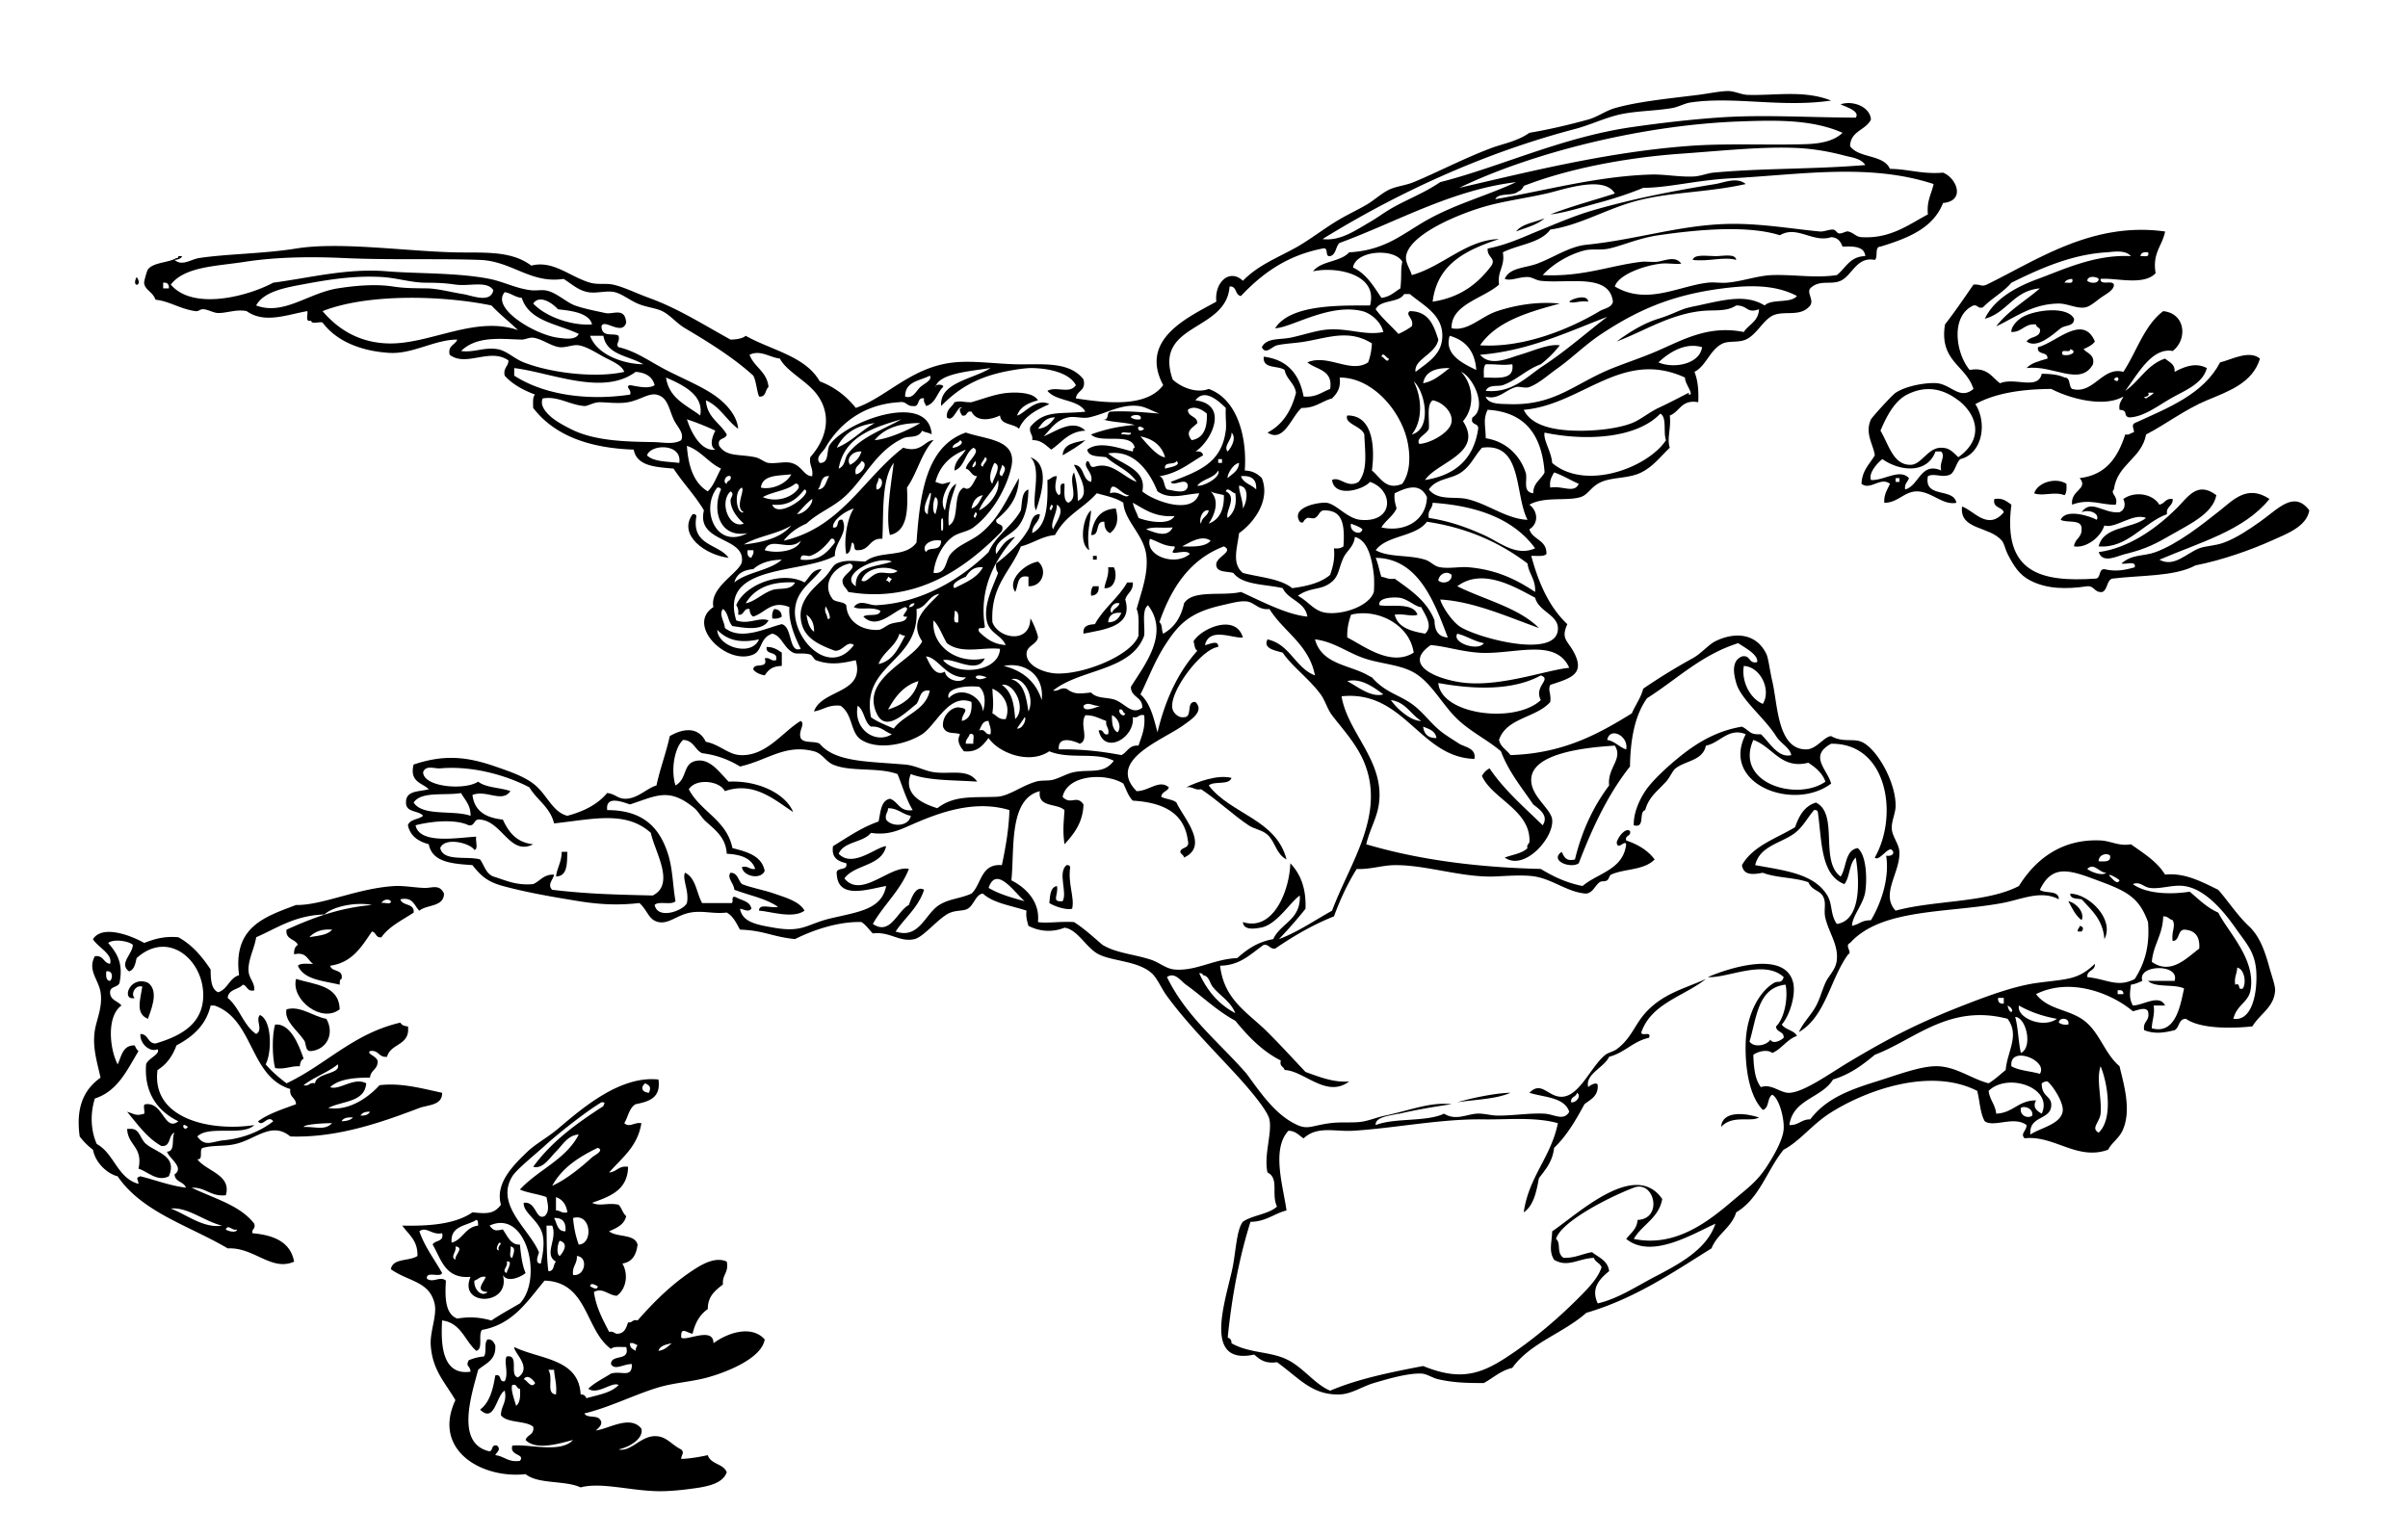
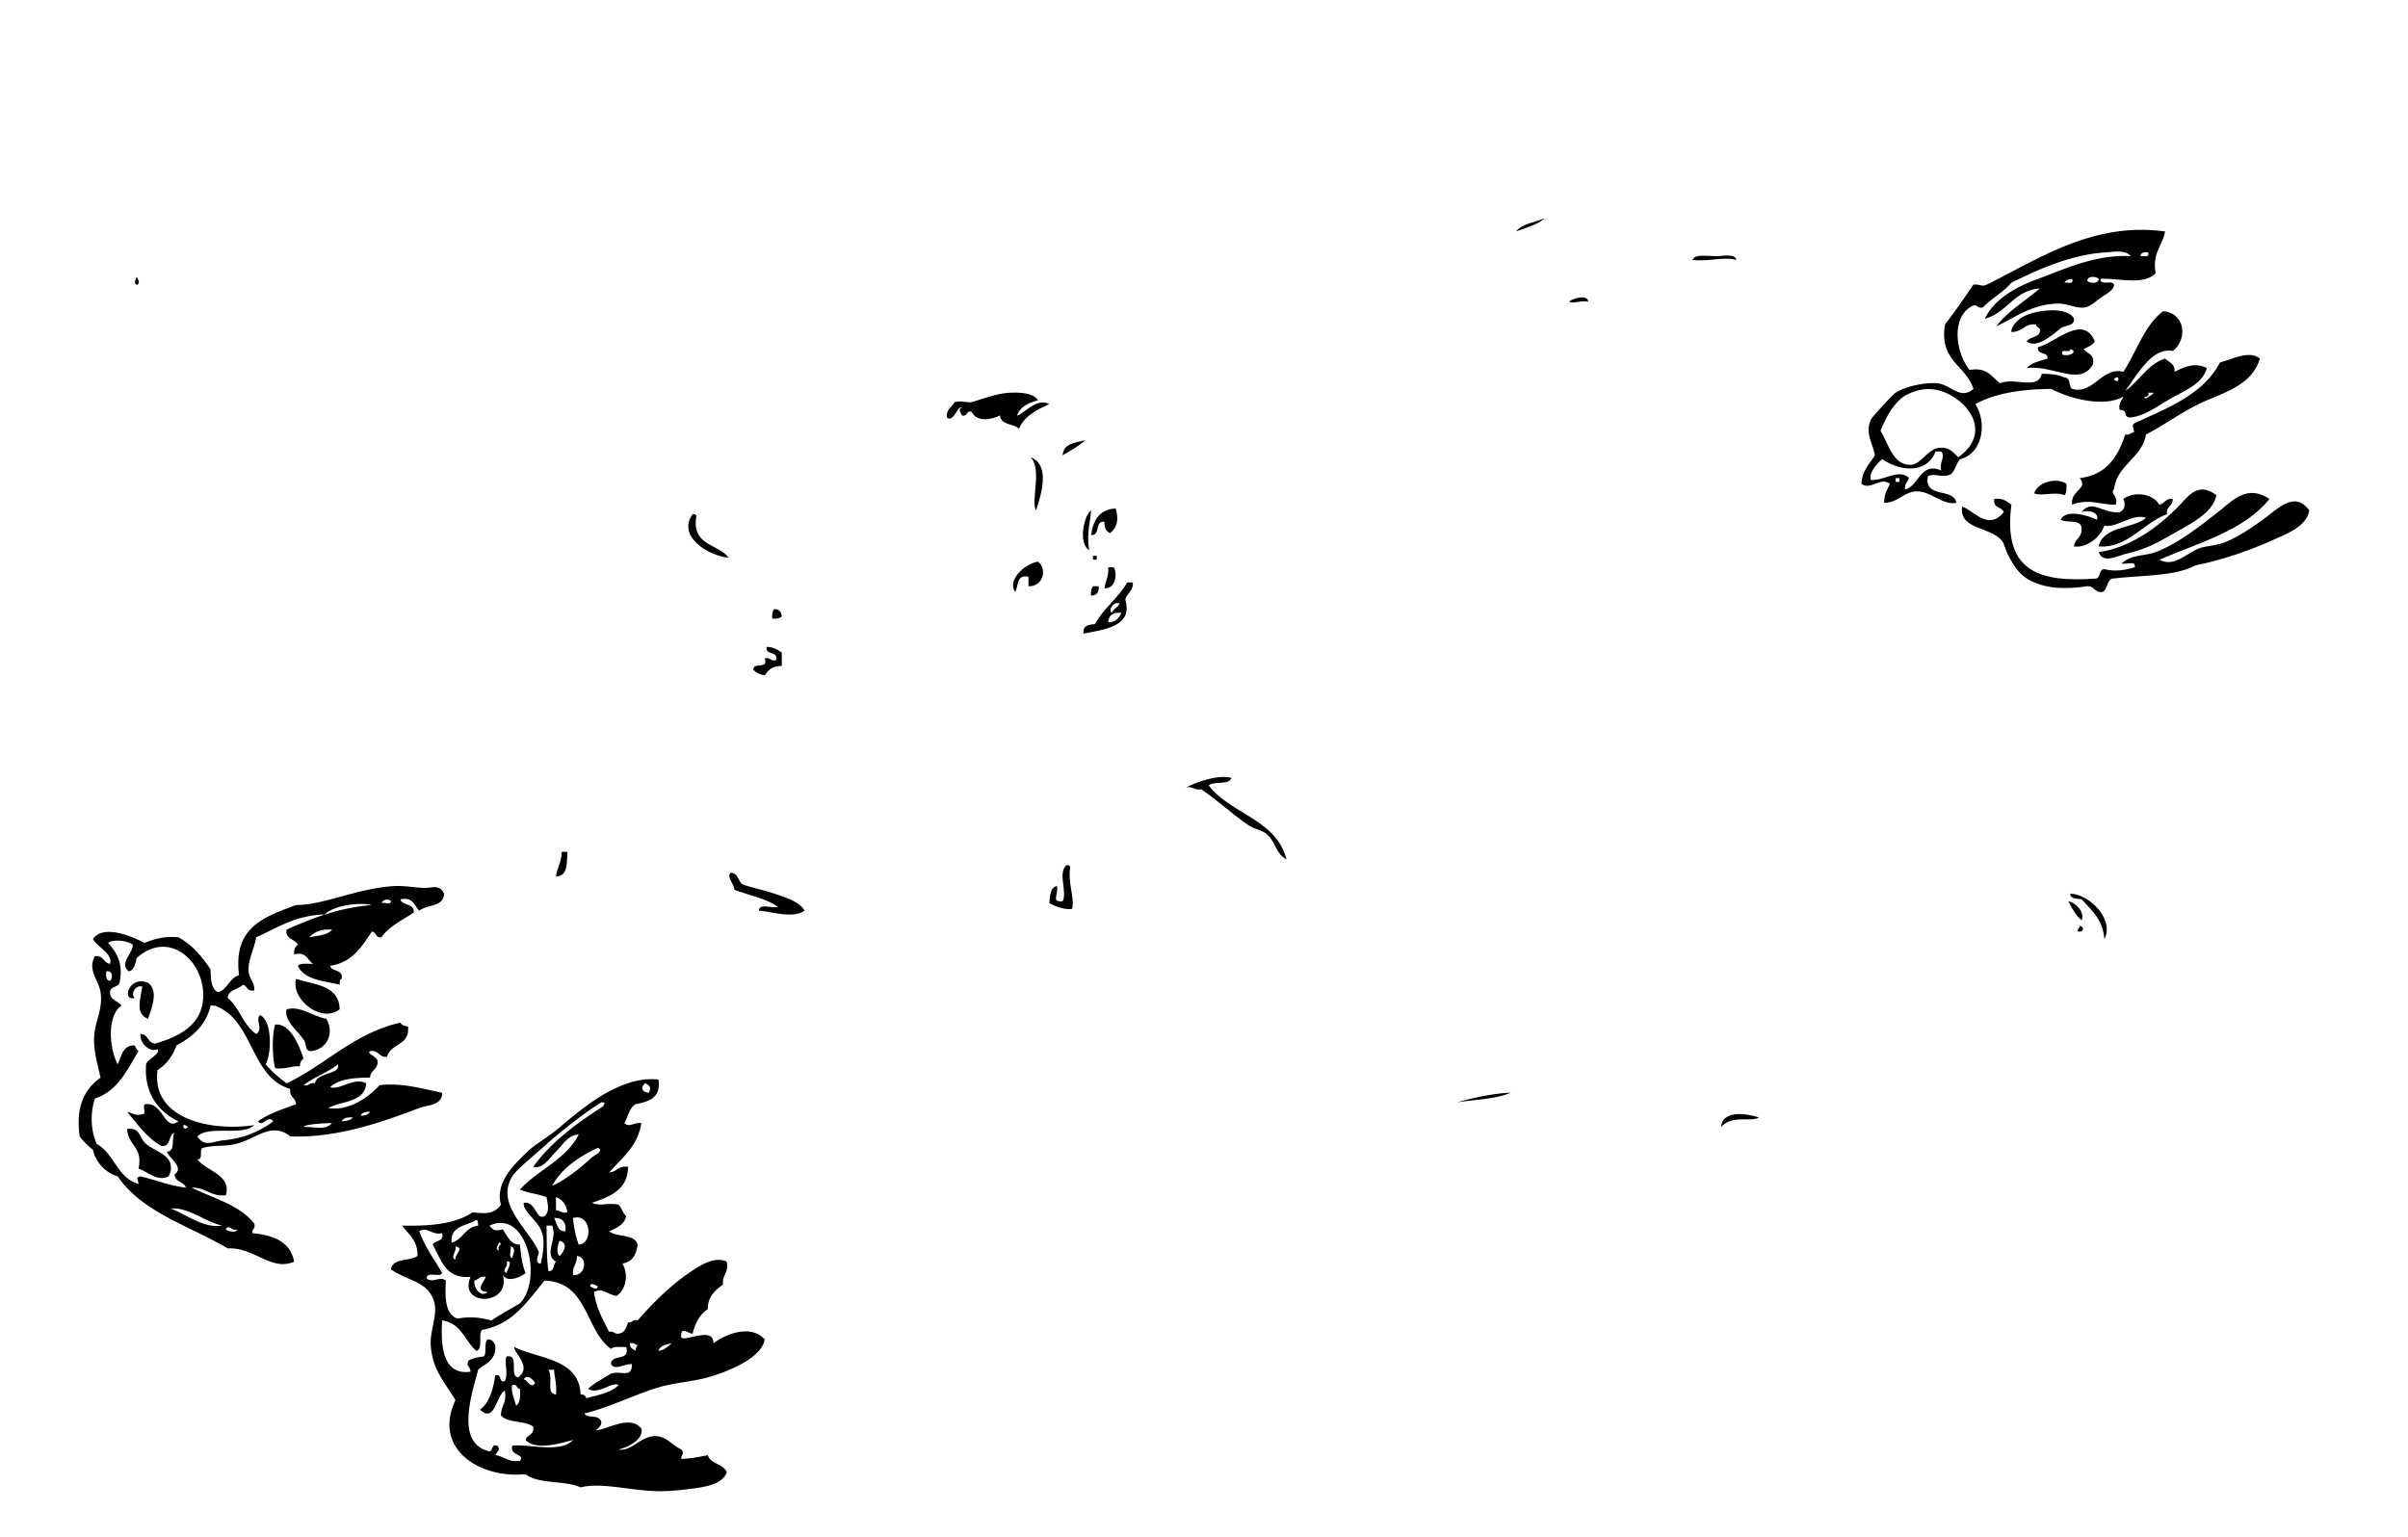
<svg xmlns="http://www.w3.org/2000/svg" viewBox="0 0 611 390">
  <g clip-rule="evenodd" fill-rule="evenodd">
    <path d="M440.56 65.963c-3.247-.91-6.826.476-11.074 0 .449-1.54 3.601-.966 5.778-.963 2.01.002 5.07-.732 5.29.963zM34.667 70.296c1.782 2.358-1.484 2.885 0 0zM403 76.556c-2.006-.393-4.019.655-4.814 0 .51-.728 4.64-2.035 4.81 0zM526.26 80.889c.091 2.016-2.29 1.562-3.37 2.408-2.087 1.664-6.036 5.307-8.666 3.37.701-1.224 2.919-.932 3.37-2.407.351-1.314-.957-.969-.963-1.926-3.018-.289-3.481 1.976-6.26 1.926-.188-1.223 1.473-3.087 2.89-3.852 3.44-1.859 11.39-2.743 13 .481zM531.56 86.667c-.674.932-1.782 1.428-2.889 1.926.939 1.147 2.861 1.312 2.407 3.852-3.266 5.782-10.118.086-16.852.963 1.219-1.349 3.327-1.809 5.296-2.407.175-1.94-2.785-.746-2.407-2.889 4.54-1.143 11.44-8.605 14.44-1.445zm-8.19 3.37c1.842.491 4.006-.792 1.926-1.445.15 1.278-2.7-.45-1.93 1.445zM573.44 91c-1.845 6.189-7.989 8.304-13.481 10.592-5.524 2.302-10.497 6.144-15.407 8.667-1.181 6.202-7.293 7.473-8.186 13.963-1.057 1.113 1.234 1.595.481 3.852-3.413.172-6.71-1.685-11.074 0-.496-3.745 4.266-3.902 1.927-6.741 6.763-.78 9.711-5.375 11.555-11.074 1.007.204 1.275-.33 1.927-.481.928-.049-.748-1.794.481-2.408 8.479-3.879 17.417-7.298 21.666-15.407 2.81-.659 7.38-3.237 10.1-.963zM244.11 103.52c-1.049-1.009-2.164 3.993-3.852 2.407-.214-2.14 1.304-2.548 1.926-3.852 1.968-.473 1.946.053 4.333 0 2.645-.739 6.226-2.226 9.63-2.408 2.544-.136 6.127.023 7.222 1.926-2.407.643-4.507 1.592-5.296 3.852 1.454-.076 4.821-4.699 8.185-2.889-3.224 1.43-6.325 2.983-7.704 6.259-1.328-1.4-4.608-.848-4.814-3.37-2.153 1.066-5.895 1.791-7.223-.963-1.482-.359-.925 1.321-2.407.963-.15-.3-1.21-1.86-.01-1.93zM275.41 111.7c-1.698 1.512-3.774 2.646-5.778 3.852.17-3.04 3.2-3.21 5.78-3.85zM261.44 116.04c4.991 1.758 2.957 9.006 1.444 13.481-1.44-2.2 1.68-10.64-1.44-13.48zM524.33 122.78c.063 1.187.073 2.32-.481 2.889-2.659-1.024-5.611.374-7.703-.481.9-2.82 5.56-4.13 8.18-2.41zM562.37 125.67c-.856 4.723-7.081 7.509-11.556 10.111-3.489 2.03-6.315 3.579-11.556 4.814-1.946.459-5.72 2.584-6.74-.481 7.648-1.029 14.577-5.979 19.74-11.074 2.86-2.82 5.23-7.08 10.12-3.37z" />
    <path d="M547.92 128.07c1.388-.217 1.506-1.704 3.37-1.444.124 1.889-1.741 1.79-1.444 3.852-6.026 2.212-10.079 8.787-17.333 8.185 1.222-5.198 8.466-4.374 12.037-7.222-3.345-1.349-7.729 2.774-10.593 1.926-.992 3.087-4.688 5.813-7.704 5.296.161-1.926 1.993-2.18 1.927-4.333.188-2.756-3.648-1.487-5.297-2.407 1.189-2.917 7.372-1.003 9.148 0 .839-1.583-1.927-2.793-3.852-1.926 2.446-3.502 5.526.422 9.629 0 1.354-.601 1.592-1.974.963-3.371 2.89-2.05 7.43-1.37 9.13 1.44z" />
    <path d="M575.85 126.63c-6.424 8.021-17.82 11.068-27.926 15.408 3.72 2.057 6.84-1.635 10.111-2.889 1.709-.655 3.902-.58 6.259-1.444 3.211-1.178 6.418-3.375 9.148-5.296 4.582-3.225 8.618-8.074 12.519-2.889-.694 4.187-5.887 6.01-9.63 7.704-5.058 2.289-12.551 4.958-19.259 6.259-5.295 2.89-13.913 2.457-21.186 3.37-1.375.551-1.083 2.769-2.407 3.371-2.062.297-1.963-1.568-3.852-1.444-5.274.77-10.168.754-14.444-1.445-2.876-1.479-4.216-3.729-5.778-6.741-.562-1.082-.844-2.657-1.444-3.37-3.163-3.76-10.834-2.692-10.111-8.667 2.915.901 6.513 6.29 10.593 1.444-.461-1.465-2.877-.975-2.407-3.371 2.277-.351 3.165.687 4.333 1.444-2.275 17.427 7.673 19.658 21.186 18.778 1.67.065.771-2.439 2.407-2.407 2.823.692 5.158.255 7.704-.481.386-1.831-2.277-.612-3.371-.963 2.806-2.458 5.656-1.766 8.667-2.889 5.615-2.095 11.454-6.695 16.37-10.592 3.22-2.55 6.89-6.67 12.52-2.89zM283.11 129.04c.813 2.892.355 4.876-1.444 6.259-1.007-.437-1.468-1.421-1.444-2.889-2.536-.289-.921 3.573-3.371 3.371.54-3.78 2.12-6.54 6.25-6.74zM276.85 129.52c-.096 2.524-1.241 5.76-.481 10.111-2.79-1.65-1.44-8.71.48-10.11zM175.74 130.48c.56-.079.856.106.963.481-1.358 7.617 5.555 6.964 8.185 10.593-5.56-.59-13.08-5.63-9.14-11.07zM277.33 141.07h.963v.963h-.963v-.96zM263.37 142.52c2.501 1.96 1.222 6.412-2.407 6.259v-2.408c-3.092-.685-2.498 2.317-3.371 3.852-2.13-2.98 2.36-7.12 5.78-7.7zM281.18 143.96h1.444c.998 1.862.337 5.633-2.407 5.296.27-1.82 1.18-3.01.97-5.3zM286 147.81h1.445c.155 2.241-1.494 2.68-1.926 4.333 2.059 6.911-5.322 7.582-10.592 8.667-.241-2.006 1.22-2.311 2.889-2.407 2.19-4.07 5.93-6.58 8.19-10.59zm-3.85 7.71c.326-1.119 1.6-1.289 1.926-2.408-1.71-.54-2.93 1.84-1.93 2.41zm-.97 2.41c1.939.014 2.751-1.1 3.37-2.407-2.11-.19-3.25.59-3.37 2.41zM277.33 148.78h1.444c.125 1.57-.571 2.317-1.926 2.407-.14-1.12.09-1.85.49-2.41zM196.44 154.56c1.225.059 1.867.701 1.926 1.926-.559.404-1.291.635-2.407.481-.15-1.12.08-1.86.48-2.41zM194.52 164.18c1.784-.019 2.792.74 3.852 1.444v3.371c-1.94.069-3.184.56-4.333 2.407-1.23-.214-2.213-.675-2.889-1.444-.126-2.052 3.935.083 2.889-2.889 1.473-.349 1.417.831 2.889.481.59-2.52-2.76-1.09-2.41-3.37zM312.48 197.41c-.613 1.955-4.44.695-5.777 1.926 5.547 7.292 17.136 8.543 19.74 18.778-2.677-1.364-2.781-4.396-4.814-6.26-1.367-1.253-3.278-1.387-4.814-2.407-3.829-2.544-7.788-6.31-12.038-9.148-1.785.341-2.066-.822-3.852-.481 2.93-1.4 7.93-3.3 11.55-2.41zM142.52 216.18h1.444c-.103 2.947.092 6.191-2.889 6.26.28-2.29 1.45-3.68 1.45-6.26zM270.59 219.56c.56-.079.857.106.963.481-.65 4.247 1.19 7.803.481 10.592-1.46.358-4.2-.501-5.778-1.444.197-1.89.187-3.986 1.926-4.333.488 2.27-1.595 4.134 1.444 3.852 1.27-2.22-1.32-7.17.97-9.15zM185.37 221.48c1.88.046 1.906 1.945 2.889 2.889 2.492.974 5.485 1.464 8.185 2.407 2.785.974 6.375 1.939 7.704 4.334-2.982 2.188-9.094.078-11.556 0-.068-1.994 3.351-.502 4.815-.964-2.994-2.142-7.346-2.926-11.074-4.333-.08-1.65-2.01-3.05-.96-4.34zM525.3 226.78c4.83.113 11.288 6.566 8.667 11.556-.366-4.93-3.251-7.342-5.777-10.111-1.21-.25-2.91.01-2.89-1.45z" />
    <path d="M524.81 228.7c2.092.463 4.233 2.949 3.371 4.815-1.56-1.17-2.41-3.04-3.37-4.82zM527.7 234.96c1 .27 1.02.751.481 1.444h-.963c-.13-.77.46-.82.48-1.44zM75.111 248.44c4.779 1.479 10.929 1.59 11.074 7.703-4.578 3.62-12.393-2.42-11.074-7.7zM37.556 258.56c-3.29-1.287-1.934-4.924-1.445-8.186-1.85-.534-3.03 2.062-1.926 2.889-3.538.851-1.346-5.867 3.371-3.852 3.073 2.22.436 7.51 0 9.15z" />
    <path d="M82.815 258.56c2.147 3.772.091 7.771-3.852 8.185-1.74.135-1.101-2.108-1.926-2.889-1.49-2.277-5.033-4.814-4.333-7.704 3.513-1.01 6.676 1.8 10.111 2.41zM77.037 268.67c-.646.317-.897 1.029-.963 1.927-2.36-.113-3.646.848-6.259.481-.747-2.632-.842-8.457 0-11.074 3.764-.34 5.949 4.91 7.222 8.66zM446.33 283.59c-2.056 1.286-6.758-.773-9.629 2.407.34-4.32 6.39-3.47 9.63-2.41zM32.259 286.48h.963c2.315.018 2.217 2.465 3.852 3.852 2.542 2.156 8.049 2.965 5.778 8.186-2.958 1.52-5.394-1.235-7.704-1.926 1.228-5.56-2.762-5.9-2.889-10.11z" />
-     <path d="M44.778 65.481c.409.088.454-.188.481-.481h.963c-.317.646-1.029.896-1.926.963 1.981 1.681 4.078-.151 6.259-.481 7.067-1.069 16.408-1.085 24.555-2.407 10.908-1.771 27.157.615 39.963.963 7.276.197 14.43-.629 19.741 3.37 5.535-1.445 9.882 2.889 14.926 4.333 1.928.552 4.014.104 5.778.481 2.702.579 5.81 2.16 9.148 3.371 7.482 2.714 13.824 6.811 20.704 10.592 1.564-.041 2.962-.248 3.852-.963 6.454 3.657 15.107 5.115 18.778 11.556 3.834 1.462 6.795 3.797 9.148 6.741 7.887-2.706 14.098-10.477 25.037-11.556 4.748-.468 10.223.332 15.407.481 6.256.181 13.647-.984 17.333 3.852.741 2.988-1.755 2.739-1.926 4.814 7.047 1.045 17.742 2.55 22.148-3.37-6.159-11.595 6.156-17.127 13.481-21.185-.516-4.891 3.361-8.512 6.74-5.296 3.697-3.808 8.28-5.629 13-8.185 4.078-2.208 7.825-5.314 12.037-7.704 2.013-1.142 4.248-2.206 6.26-3.37 2.006-1.161 3.82-2.903 5.777-3.852 1.772-.859 4.232-1.087 6.26-1.926 5.983-2.477 12.694-6.012 19.74-8.667 2.754-1.038 6.529-1.663 9.63-3.852 4.87-.818 9.761-1.954 14.926-3.37 2.291-.628 4.425-2.225 6.741-2.889 5.908-1.695 13.797-2.442 21.185-3.37 2.485-.312 5.773-1.011 7.704-.963 1.564.039 3.225.911 4.814.963 6.956.227 14.249-1.283 21.186 1.444-12.59 1.857-24.52-1.146-35.64.482-1.63.239-3.069 1.155-4.814 1.444-4.875.808-9.892.657-14.444 1.926-3.424.954-6.704 2.476-10.111 3.371-23.342 6.126-45.306 16.343-64.037 27.926 4.511.59 8.443-2.277 12.037-4.333 1.706-.977 3.515-2.335 5.296-3.371 4.051-2.355 8.177-3.808 12.519-6.741 15.369-3.917 30.874-11.396 48.63-13.963 7.039-1.018 14.391-1.878 21.667-2.407 11.322-.824 22.194-.059 35.147 0 1.142-1.645-2.429-2.69-3.852-3.371 2.996-1.06 7.477.541 7.704 3.852-1.288 2.724-5.171 2.854-5.297 6.741 2.156 3.14 8.516 2.077 10.111 5.777 4.759.056 8.211 1.419 13.481.963 3.475 1.364 5.777 7.177 0 7.704-2.531 6.457-9.012 8.963-15.889 11.074-1.597.009-.489 2.721-1.444 3.37-4.575-.938-5.768 4.017-8.667 5.296-2.533 1.118-5.343-.401-7.704 1.926-.911 1.168.974 2.911 0 4.333-2.376 2.98-6.204 1.311-9.147 2.407-2.698 1.005-4.31 4.982-7.223 6.259-1.854.813-4.237.27-5.777.963-3.281 1.478-4.189 5.687-7.223 7.222.837 2.053 1.098 4.681.963 7.704-4.306-.775-4.647 2.414-7.222 3.37.378 3.404-.789 5.691 0 8.185-2.354 2.218-4.171 4.729-7.223 6.259-3.187 1.597-7.075 1.134-10.111 2.408-2.641 1.107-3.308 3.24-5.296 3.852-3.583 1.102-9.082-.244-13 1.926 2.141 1.614 2.447 4.716 0 6.259.821 2.709 4.438 2.624 4.333 6.259-.699.745-2.465.424-3.852.481 1.86 6.967 4.603 13.052 9.148 17.333-1.609 3.593-.09 4.059 1.444 6.741 3.466 6.06-.86 7.024-5.778 8.667-.658 1.427.282 2.097 0 4.333-3.508 4.035-11.119 3.967-13 9.629.393 1.854 1.988 2.507 2.89 3.852 13.396-.405 22.28-5.325 30.814-10.592.902-2.147 2.256-3.843 2.889-6.26a150.759 150.759 0 0112.519-7.704c2.261-1.244 4.008-3.455 5.778-4.333 4.984-2.473 10.536-2.024 13 3.37.472 1.034.872 4.335 1.444 6.741 1.412 5.939 1.273 17.422 8.666 17.333 2.534-.03 4.484-3.244 6.26-3.371 3.033 1.7 5.541.527 7.703 1.445 3.922 1.663 8.789 10.335 8.667 16.371-.037 1.843-1.111 3.847-.963 5.777.146 1.908 1.829 3.807 1.926 5.777.256 5.224-4.884 10.765-.963 14.927 9.835-2.685 23.087-1.95 31.296-6.26 4.062-6.56 10.668-12.017 20.704-11.556 2.604.12 4.774 1.543 7.704.963 3.175 2.281 6.594 4.319 8.666 7.704 5.011-.553 9.523 1.928 13.481 3.852 2.075 2.273 4.883 6.525 7.704 9.148 2.575 2.395 3.96 5.689 5.296 10.593.526 1.932 1.508 4.592 1.444 5.777-.227 4.248-3.712 5.824-5.777 9.148-5.277.568-13.218.646-16.852-1.926-1.929-.003-1.597 2.256-2.89 2.889-2.876.729-5.183.974-7.703 0-.432-2.358 1.59-2.262.963-4.815-.661-1.241-2.95-.106-3.852 0-5.377-4.535-15.799-8.688-24.556-4.333 2.895 3.801 7.776 3.806 11.556 6.26 4.524 2.938 5.579 8.562 9.629 12.037 1.218 5.021 2.931 10.955.963 15.889-.957 2.401-2.804 3.308-3.852 5.296-7.828 2.891-13.752-3.758-21.186-2.889-1.212-1.205.554-1.891.482-3.37-3.18-2.39-8.312.697-10.593-.963-1.199-2.011-1.248-5.172-1.926-7.704-12.176-6.222-28.923.156-37.556 5.777-4.434 2.888-7.565 7.078-11.556 9.148-4.199 5.11-6.145 12.474-12.037 15.889-1.207 3.929-4.81 5.462-6.259 9.148-9.89 6.16-19.381 12.719-31.778 16.37-5.767 5.147-14.224 7.604-18.777 13.963-2.984.708-4.834 2.55-7.223 3.853-4.348-.005-7.566-.073-11.556-.963-1.508-.337-2.883-1.393-4.333-1.445-3.37-.12-8.417 1.333-12.037 2.408-2.961.879-5.653 2.803-8.667 2.889-7.012.199-10.161-4.062-15.889-8.186-3.027.46-4.41-.726-5.777-1.926-13.924 2.985-6.571-15.473-5.297-23.111.744-4.457.963-8.694 2.407-10.592 2.461-1.713 6.478-1.869 8.667-3.853-1.514-3.232.624-7.144-2.407-8.666-.99-4.328 1.231-10.088.481-13.481-.534-2.418-5.519-8.153-8.186-11.074-5.459-5.979-12.604-13.079-17.814-20.223-1.461-2.002-2.443-4.507-3.852-5.777-3.496-3.154-9.893-3.003-13.481-4.815-3.141-1.586-5.35-6.368-8.667-6.74-3.161 1.261-6.392.944-9.148-.481-.292-1.153-.692-2.197-.481-3.852-3.852-1.285-8.397-1.875-11.074-4.334-1.779.184-2.258 2.927-3.852 3.852-1.053.612-2.648.335-4.333.964-2.821 1.052-6.764 6.193-9.148 6.74-3.844.881-6.171-1.974-10.592-1.444-.971-.955-1.707-2.146-2.889-2.889-5.731-.159-12.165 1.97-16.852 4.333-5.869-.602-7.778-2.188-13.963-2.407-.922-1.646-1.715-3.421-3.371-4.333-3.35.414-5.953-.556-9.148 0-3.441.598-5.532 2.998-8.186 2.407-2.536-.564-2.615-2.823-4.814-4.815-4.873.542-9.401.487-15.408-.481-5.902-.951-12.978-2.139-19.259-3.852-3.874-1.057-5.541-2.537-7.704-5.296-5.113-.344-10.211-.702-11.074-5.297-2.65-.72-4.69-2.05-5.296-4.814.504-1.582 2.751-1.421 3.852-2.407-1.146-1.422-4.39-.745-4.333-3.371-.078-3.126 3.404-2.694 5.778-3.37-1.71-1.66-4.936-1.806-3.852-6.259 7.867-2.647 13.638-1.967 20.704.481 3.75 1.3 7.062 2.419 9.63 4.333 3.474 2.591 4.797 7.196 8.667 8.186 4.188-1.109 7.703-2.89 10.111-5.778 2.029.229 2.554 1.346 4.333 1.444 3.244.181 5.56-2.577 8.185-3.37.929-4.367 2.428-8.165 3.371-12.519 3.584-2.078 7.319-2.338 9.148 1.445 3.41.628 5.636 3.192 8.667 3.37 6.633.39 10.84-5.938 15.407-8.667 1.258.827-.679 2.493 0 4.333.663 1.424 3.486.687 4.815 1.445 3.938 4.718 12.224 4.473 21.667 5.296 2.656.231 4.835 1.561 7.222 1.926 4.167.638 8.749-1.044 11.074 2.407-5.848-.411-12.32-.198-16.852-1.926-2.024 5.239 3.062 7.527 6.741 8.667 4.246-3.289 8.834-2.669 14.926-2.89 3.271-.118 6.234-2.729 10.111-3.852 1.489-.431 3.026-.131 4.333-.481 1.824-.488 3.534-1.579 5.296-1.926 4.043-.796 7.565.615 10.111-2.889-4.534-2.319-11.199-.261-16.371-2.407-5.156 3.482-12.951.306-15.407-3.371-1.424 1.786-2.709 3.71-6.259 3.371-.922-1.18-1.952-2.54-.963-4.333-1.412-.583-3.566.216-4.333-1.926-.312-3.051 2.688-5.322 4.333-4.815 2.839.303.222 1.636.481 3.371 1.957-.45 2.59-2.225 2.407-4.815-5.722-2.319-9.002 5.905-12.519 8.185-3.812 2.473-11.005 4.201-15.407 1.444-2.899-1.814-2.047-6.378-5.296-8.667-3.064-.336-4.386 1.071-6.741 1.444 1.98-5.678 13.071-4.425 10.593-13-2.872.599-6.107 1.465-10.111 0-.491-.179-.875-1.279-1.444-1.444-1.767-.514-3.394.009-4.333-.481-2.466-1.287-2.889-4.29-5.296-4.815-3.226 1.092-2.45 4.284-4.815 5.296-6.714 2.874-17.164-7.474-10.111-12.037-1.066-5.109 6.893-8.874 7.223-11.555.782-6.373-11.623-4.697-9.63-13-2.275-3.824-5.294-6.903-7.704-10.593-4.577-.398-9.34-.61-10.111-4.815-11.643-.394-20.302-3.772-25.518-10.592.005-1.279-.182-2.75.481-3.371-3.018-1.155-5.747-2.599-7.704-4.815-.406-2.011.936-2.273.963-3.852-4.708-3.311-10.749 1.772-14.926-1.444-.512-2.438 1.423-2.429 1.926-3.852-5.866.026-11.297 3.761-17.333 3.371-6.784-.439-13.175-2.76-16.852-7.704-.846-.277-2.829.582-2.889-.481-1.618.495-.75-1.497-.963-2.407-5.332.934-10.83 3.234-15.408 0-2.598-.534-5.017.516-7.222.481-1.207-.019-2.715-.967-3.852-.963-.848.003-1.036.603-1.926.481-3.864-.524-6.648-2.566-10.111-2.889-.749-2.109-2.799-2.501-2.889-4.333-.021-.423.722-3.064.963-3.371 1.447-1.846 5.352-1.666 7.23-2.901zm396.74-34.666c-25.04.889-53.051 8.053-71.259 16.852 17.418-4.001 36.979-8.974 57.777-10.592 9.917-.772 19.912-.202 29.852-.481 3.586-.101 7.262-.608 9.63-2.889-7.77-3.455-16.99-3.21-26-2.89zm26.48 8.666c-3.767-1.009-7.911-1.73-12.037-1.926-8.61-.409-18.973.704-29.37 1.444-15.063 1.073-29.366 4.054-39.963 8.185a2.433 2.433 0 01-1.444 1.444c-1.339 1.23-4.95.187-5.778 1.926 12.909-2.216 25.626-5.804 39.481-6.259 3.508-.115 7.406.709 11.074.481 1.572-.098 3.315-.822 4.814-.963 12.431-1.166 25.176-.818 38.519-1.926-1.07-1.706-3.47-1.919-5.29-2.406zm-58.26 9.63c-2.703-4.736-13.137-.949-17.334 0-5.39 1.219-11.018 1.943-15.889 3.371-6.574 1.926-18.858 6.978-19.74 12.519-.261 1.634 1.144 3.508 1.444 4.815 7.898-2.214 13.844-8.945 22.147-9.148-8.175 2.739-15.67 6.157-16.852 15.889 6.982-1.042 11.497-4.553 14.926-9.148 1.174-1.978-1.146-2.048-.963-4.333 4.849-.935 8.809-2.81 12.519-4.333 4.785-1.965 9.521-3.995 13.963-5.296 10.229-2.997 20.745-5.027 31.297-6.741 2.256-.366 5.434-1.872 7.703 0-9.727 2.182-19.211 1.981-27.926 4.333-7.543 2.036-14.179 6.117-21.667 7.222-2.481 3.456-8.106 3.77-12.037 5.778.613 3.662-1.452 4.646-.963 8.185-3.912 3.494-12.265 5.036-12.037 11.074 4.125.88 7.426-2.971 11.556-4.333 4.772-1.574 10.274-2.48 15.89-1.926-8.078 2.193-16.044 4.499-20.223 10.592 11.422.739 23.246-4.435 30.333-8.667 1.206-.72 3.049-.846 3.371-2.407-.888-7.321-11.294-4.533-18.297-5.296-1.23-.134-2.224-.957-3.37-.963-2.268-.013-4.227 1.072-5.778.481 1.178-2.875 5.215-2.756 8.186-3.852 4.214-1.554 8.172-4.375 12.519-4.815 12.902-1.304 24.014-5.125 36.593-5.296 7.969-.108 16.276 1.358 22.63 1.926 1.112.1 2.191-.51 3.37-.481.632.015 1.007.883 1.444.963.847.155 1.827-.627 2.407-.481 1.521.381 1.919 1.355 3.37 1.444 7.416.456 12.126-3.31 16.853-5.778-.365-3.415.91-5.188 1.444-7.704-16.393-5.372-33.745-2.379-51.519-1.444-8.581.451-15.844 2.401-22.148 2.407-3.409 1.421-7.494 2.76-11.556 3.852-4.203 1.13-8.506 2.522-12.037 2.889 5.22-2.024 10.92-3.545 16.39-5.298zm-69.82 12.518c-1.03.895-.869 2.983-2.407 3.371-1.521.237-.179-2.389-1.926-1.926-9.141 1.773-15.406 6.42-20.704 12.037-1.585-.18-.971-2.56-2.889-2.407-.846 11.626-19.419 9.183-14.444 23.593 1.831 1.782 5.838 3.68 9.148 2.407 7.488 2.684 9.76 12.707 9.147 20.704 2.021.066 3.295.878 4.334 1.926 2.241 5.614-2.017 11.333-5.778 13.963-.488 3.899-1.896 7.73.963 10.111 4.341 1.117 9.493 1.421 12.519 3.852 3.838-.496 7.287-1.38 9.63-3.371.631-1.938 1.254-3.882.963-6.741 1.117.154 1.849-.077 2.407-.481.459-6.315-.606-9.13-4.814-9.148-1.333-.006-1.267 1.302-2.407 1.926-.503.275-1.56-.149-1.926 0-1.248.508-.766 1.679-1.926.963-2.403-3.718 4.82-4.995 6.74-4.815 2.453.23 5.271 4.022 8.667 4.333 8.596.788 8.475-7.576 2.407-9.629-1.819 2.073-9.043 4.07-9.63-.482 2.005-1.025 3.796 2.218 6.741.482 2.37-3.001 1.621-7.333 1.444-12.037-.71-2.141-5.148-2.709-4.334-4.815 6.613-.112 7.03 8.267 6.26 13.963 2.104 1.668 3.569 5.167 7.704 3.371 1.95-2.743 2.078-6.555 1.444-10.111-1.445-8.095-8.917-16.916-17.334-16.852.361 2.769-.752 4.062-1.926 5.296-2.661.709-4.263 2.479-7.703 2.408-2.535 2.029-4.491 8.99-8.667 6.259 3.801-1.977 6.048-5.508 7.222-10.111-.391-2.497-2.418-3.36-2.889-5.778-1.671-1.217-5.63-.147-5.296-3.37 5.991.75 9.059 4.423 10.111 10.111 3.169.28 4.637-1.141 6.74-1.926.761-4.934-3.511-4.835-5.777-6.741 5.203-2.237 10.977 2.945 15.407 0 .537-1.389.866-2.985.963-4.815-5.693-3.582-10.924-1.517-16.852-.481-2.521.44-5.193.49-7.223.963-1.295.302-2.883 2.528-3.852.481 1.178-2.424 4.541-1.866 7.222-2.407 2.712-.548 5.592-1.527 8.186-1.926 5.831-.896 10.432 1.523 15.407.481-.548-2.609-3.225-4.778-5.296-5.296-8.394-2.101-18.173 4.27-22.148 4.333 3.949-6.192 16.79-5.741 24.074-5.778 2.15-8.012-8.654-9.944-14.444-8.667 1.977-2.678 6.967-2.341 9.148-4.814 9.21-.51 13.596-4.729 19.74-8.186 7.33-4.122 15.01-6.097 22.63-9.629-16.33 1.945-30.24 10.082-44.76 15.417zm127.6.964c-.466-1.3-1.208-2.324-2.889-2.408-4.573 1.531-8.694-3.089-13-.481-7.983-2.523-20.177-1.552-30.815 0-5.044.736-8.975 2.575-12.518 3.371-2.204.494-4.395 0-6.26.481-4.241 1.093-8.279 3.691-10.593 6.259 10.242.492 17.034-2.432 25.037-3.371 1.118-.131 2.648.104 3.852 0 1.897-.164 4.778-1.714 6.26.481-1.816.161-3.528-.213-5.296 0-4.292.517-10.616 2.795-11.556 5.778 8.113 4.843 16.175-.115 23.592-.963 1.604-.184 3.142.131 4.815 0 3.877-.303 7.822-1.804 11.556-1.926 5.524-.181 10.957.832 16.37 0 2.257-1.755 3.28-4.745 7.222-4.815-.24-2.481-2.92-2.528-5.77-2.406zm-124.22 5.296c3.394 1.582 5.225 4.726 7.222 7.704 2.16-.248 3.312-1.504 4.814-2.408.375-3.429-.003-4.528.482-6.741-1.86-3.523-11.74-3.004-12.51 1.445zm-152.15 27.444c-5.112-4.636-11.38-8.516-17.333-12.037-2.103-1.244-3.751-3.33-5.778-4.333-1.631-.808-4.105-.987-6.259-1.926-1.974-.86-4.014-2.475-5.778-2.889-2.117-.497-4.561.386-6.741 0-2.54-.45-4.08-2.002-6.259-3.37-8.321 1.293-13.131-4.518-21.185-4.815-10.549-.389-22.808.07-34.667-.481-7.997-.372-16.988-.293-25.037.963-7.165 1.119-15.21 1.157-18.777 5.778 5.643 6.639 19.492 3.006 26-.481 9.298-1.226 18.728-3.729 28.889-2.889 7.644.632 17.771.307 26 1.926 3.529.694 6.8 2.467 10.592 2.889 1.039.116 2.331-.106 3.371 0 2.737.279 5.393 3.02 7.704 3.852 2.423.872 5.24 1.369 7.704 1.926 1.963.444 4.956-1.583 5.296 2.407-.999 3.543-5.706-1.153-6.259.963.012 2.984 3.176 1.555 4.333 2.407.391 1.665-.899 2.033 0 2.889 4.312.957 7.971 3.675 12.037 5.778 3.958 2.048 8.561 3.929 12.037 6.259 2.598 1.742 5.951 4.923 6.259 8.667-2.979-2.157-4.602-5.669-8.185-7.222.286 4.369 3.604 5.705 5.296 8.667-.237 1.367-2.517.693-1.926 2.889 1.92 2.864 5.014 2.026 9.148 2.889 1.311.273 2.304 1.303 3.371 1.444 1.887.249 4.137-.432 5.778 0 2.812.74 3.16 3.349 5.296 3.37.337-2.103-.819-2.712-.481-4.814 5.408-6.14 5.051-12.71.481-17.333-2.609-2.64-6.814-4.964-8.185-7.704-2.61-.29-4.93-2.305-7.704-.963 1.169 3.165 4.434 4.233 4.815 8.185-.9.705-.568 2.642-2.408 2.407-.63-1.65-.69-3.837-1.46-5.307zm-75.59-23.111c-2.834-.415-4.664-.456-7.704-.481-3.548-.03-7.237-1.228-11.074-1.444-7.351-.415-14.191.799-20.222 1.926-4.539.845-9.674 1.856-11.564 5.296 6.955 2.633 13.221-3.146 20.704-4.333 4.036-.641 9.397-1.177 13.963-.481 3.041.463 5.24.434 8.667.481 2.708.038 6.2.987 9.148 1.444 2.198.341 6.986 2.453 7.704-.963-1.56-2.521-6.11-.93-9.62-1.445zm-74.153.963h1.445c.087-1.05-.395-1.532-1.445-1.444v1.444zm395.77 0c-13.492 1.701-22.114 5.826-30.815 11.556-4.095 2.697-7.526 6.158-11.073 8.667-2.434 1.721-4.816 3.931-7.223 4.815-1.073.395-2.504-.223-3.37 0-2.698.693-4.576 3.395-7.704 2.407.58 2.032 3.926 1.854 5.778 1.926 11.842.46 16.823-5.322 26.481-9.148 3.327-1.318 6.717-2.454 10.11-3.852 6.956-2.866 13.646-7.208 23.111-5.296 1.26-1.95 3.736-2.683 3.852-5.778-3.163 1.154-2.762-.982-5.777-.963-2.631 1.717-5.647 1.018-9.148 1.444-8.094.986-14.592 5.256-21.185 7.704 2.424-1.791 6.294-4.447 10.592-5.778 2.896-.896 4.4-1.719 6.26-2.407 1.231-.456 2.64-.7 3.852-.963 6.95-1.51 12.073-2.874 16.852 0 1.754-1.778 6.623-.439 8.186-2.408-5.5-2.889-11.92-2.794-18.78-1.93zm-304.77 2.408c-1.77-.157-2.664-1.188-4.333-1.445-3.595 4.071 7.708 10.802 13.481 11.556 1.96.256 4.521.639 5.296-.963-5.31-2.56-12.58-3.16-14.45-9.148zm233.51 10.592c.671-6.079-4.591-8.543-8.185-11.556h-1.444c-1.364 2.328-6.049 1.334-7.223 3.852 1.689 2.322 3.862 4.162 5.777 6.259a18.213 18.213 0 003.371-1.926c.746-1.908-1.821-2.943-.481-3.852 4.807.008 6.055 3.575 7.222 7.222-.638 3.701-6.26 4.968-5.777 8.185 3.13-2.384 6.3-4.252 6.73-8.184zm-241.22-8.666c-12.263-2.534-31.331-3.1-42.852 1.444 4.147 4.854 9.461 7.917 16.371 8.185 10.646.415 22.221-7.171 33.222-3.37-2.2-2.133-4.64-4.025-6.74-6.259zm16.86.962c-1.027-1.243-4.553-3.95-6.259-1.444 3.131 3.318 9.688 5.678 14.926 5.296-.78-3.261-6.48-3.546-8.67-3.852zm234 11.556c2.658 3.061 6.976.927 10.111 0 3.628-1.073 7.259-2.802 10.111-2.408a27.193 27.193 0 01-4.815 4.815c-3.566 1.272-6.287 4.126-9.63 5.296-1.236.433-3.599-.273-4.333 1.444 6.683.694 10.384-3.589 14.444-6.259 6.088-4.003 11.019-8.448 16.37-12.519-10.47 4.013-19.97 8.605-32.25 9.631zm-212.34 2.407c-3.593-2.185-9.27-2.286-10.111-7.222h-3.37c1.73 4.85 8.55 7.18 13.48 7.222zm211.37 1.445c-.329-4.807-2.741-7.53-6.741-8.667-1.51 4.784 3.47 7.077 6.74 8.667zm-221.48-3.37c-1.882-1.018-4.137-2.532-6.259-2.889-1.44-.243-3.27.65-4.814.481-2.228-.243-4.38-2.088-6.741-2.407-.909-.123-2.158.502-2.889.481-5.43-.156-11.391-.994-15.407 2.889 3.173.473 5.75-1.001 9.148-.482 2.399.367 4.225 2.379 6.741 3.371 6.792 2.678 18.231 4.057 25.519 2.407-.65-1.762-3.18-2.706-5.3-3.851zm267.7 1.444c3.759 1.656 10.452.531 11.074-3.852-4.46-1.354-8.64 1.574-11.07 3.852zM352.435 91c-.641.072-1.453-1.958-1.926-.481.65-.072 1.46 1.957 1.93.481zm24.08 4.815c3.532.001 7.798.736 7.223-3.371-2.812.333-3.49-.043-6.741 0-.66.621-.48 2.092-.48 3.371zm-246.04-.482c7.303 4.709 18.088 6.481 29.37 4.815.626-1.196-1.413-1.998 0-2.407 1.725.264 4.712 1.077 6.259 0-.563-2.165-2.275-3.182-4.814-3.371-8.258 6.181-21.272.222-30.815-.963v1.924zm123.74 39.477c-8.797 8.958-21.306 18.457-39 15.408-.428-1.017-1.466-1.423-1.444-2.889.216-1.679 4.089-3.293 1.926-4.333-4.17.712-7.413 5.33-4.333 9.148.878.727 2.699.511 3.371 1.444.205 4.315 4.146 6.501 8.185 6.259.813-.048 2.059-1.119 2.889-1.444 1.847-.725 3.968-.249 4.333-1.926-2.508.281 1.319-1.98-.481-2.408-3.193 1.148-7.109 5.89-10.593 2.408 1.093-.833 4.038.186 4.333-1.444-2.184-1.226-5.097-.087-6.741-.963 1.586-2.138 3.786-.375 5.778-.481 11.773-.627 21.706-6.921 28.407-13.481 1.916-4.343 5.988-6.531 8.185-10.592.379-2.028.131-4.684 1.926-5.296-.076 3.106-.52 6.567-2.408 9.148-1.927 2.635-6.701 3.785-5.778 7.222 1.35-1.699 2.297-3.802 4.815-4.333-4.72 5.187-9.269 12.718-7.704 22.629.191 1.154-2.193-.267-1.444 1.444 1.718 1.652 3.564 3.176 6.741 3.371-1.132-2.641-4.138-2.888-4.815-6.259-.816-4.065 1.655-8.658 2.889-12.037-.404-.559-.635-1.291-.482-2.407 3.29-2.491 6.212-5.289 8.186-8.667.724-1.24.693-3.899 2.889-3.852-.068 2.179-1.974 2.52-1.926 4.814 3.877-1.9 3.962-7.593 3.852-13.481.917-.207 1.21-1.037 2.408-.963-.344 1.776-.85 3.679.481 4.815 1.095-.349-.443-3.332 1.444-2.889.068 1.857-.376 4.228.963 4.814 2.823-1.289-.071-5.335 1.444-7.704.625 2.104.965 4.492.963 7.222 3.91-1.728-.81-8.426-.963-9.148 2.762.127 1.964 3.814 4.333 4.333.733-2.519-2.335-3.736-.963-5.296.928.196.38 1.866 1.926 1.444 4.329-1.365 7.247 2.648 10.593 3.852-1.78-2.874-5.254-4.054-7.704-6.259-1.935-.312-4.488-.006-4.815-1.926 3.095-2.402 8.49-.204 11.556.481.108-.374.013-.95.481-.963-.775-4.04-8.729-.9-11.074-3.37 3.277-1.217 6.914-2.074 11.074-2.408-2.484-.725-5.769-.651-8.185-1.444 1.791.507.944-1.624 1.926-1.926 4.338-.32 10.256.328 12.519.481-1.984-.702-3.432-1.705-5.296-1.926-4.554-.541-8.314 1.992-12.519 2.889-1.755.375-3.539-.364-5.296 0-3.153.654-4.491 3.053-6.259 4.815 3.048-1.2 7.395-4.557 10.593-1.444-4.296.198-5.966 3.021-8.667 4.814-1.668-1.419-2.735-2.45-4.815-2.407.235-1.52-.868-1.7-.481-3.371 3.654-4.374 7.428-3.168 13.963-3.852-1.772-3.203-7.413-2.538-9.63-5.296 2.354-1.249 5.634.929 7.222-1.444-1.803-3.364-7.417-4.261-11.074-4.333-1.633-.032-4.794.441-7.222.963-7.83 1.682-12.179 4.917-15.889 8.667-.516-6.007 8.241-6.82 12.519-9.63-5.141.8-13.097 1.344-13.963 4.815-.344-.781 2.271-.781 1.926 0-1.562 1.487-1.886 4.212-4.333 4.815-.152-.651-.686-.92-.481-1.926-1.984-.379-.905 2.306-2.889 1.926-1.523.079-1.609-1.28-3.37-.963-9.228.514-15.336 5.592-18.778 11.555-.697 1.208-2.643 2.396-1.444 3.852 2.374.127 1.723-2.771 2.407-4.333 3.669-6.131 25.327-14.053 26-2.889-.633-.491-1.775-.472-2.408-.963-1.107 2.095-3.313 1.223-4.814 1.926-6.853 3.206-9.452 9.648-14.444 14.444-3.202 3.076-6.926 4.24-10.111 7.222-2.363 1.008-4.307 2.434-5.778 4.333 14.616-3.359 20.161-15.79 30.333-23.593 4.64 1.442 5.445-1.906 7.704-1.926-3.069 3.19-4.149 8.369-6.741 12.037.257 5.714.148 11.061-4.333 12.037-1.218-4.763.48-14.064.963-18.296-3.244 4.298-2.516 13.484-2.889 19.259-3.31-.26-3.127 2.972-6.259 2.889-1.33.206-.452-1.795-1.444-1.926-.374 1.071-.278 2.611-1.444 2.889-.691-3.344.181-9.065 1.926-11.555-2.397.754-5.474 3.052-5.296 4.814 1.84.396.567-2.321 2.408-1.926 1.57 3.456-2.027 5.588-1.926 9.148-8.562 4.7-29.384 1.935-25.037 16.371 3.204 1.179 5.783-.918 8.186 0-1.521 2.907-6.52 1.8-9.148 1.444-1.126-1.121-1.065-3.429-2.407-4.333-1.125 1.365.396 3.168.481 4.814 4.146 3.297 10.278.071 14.444-.963 2.774.685 1.688 7.501 4.815 6.259-1.591-3.195-3.119-6.898-2.889-10.593-4.56-1.817-6.049 1.413-9.148 2.408-.646-.317-.896-1.029-.963-1.926-1.705-.261-1.184 1.705-2.889 1.444.154-1.117-.077-1.849-.481-2.408 2.085-5.188 11.563-8.878 17.333-5.778 1.303-1.265 1.862-3.274 4.333-3.37-2.378 3.285-6.29 5.179-6.741 10.111-.691 7.559 8.703 17.511 14.926 9.148-1.741-1.27-2.697 1.573-4.815 1.444-4.791-1.75-8.207-3.612-8.667-8.185-.478-4.755 3.386-7.75 5.778-10.111 1.815-1.792 2.226-3.325 3.37-3.852 2.273-1.047 4.681-.557 7.222-.481 3.679-2.961 10.032-.776 13-4.815.889-12.593 2.511-24.452 12.519-27.926 5.258 1.829 13.055 1.707 11.556 8.667-1.194 5.543-4.945 11.924-9.63 15.407-1.523 1.133-3.767 1.276-5.296 2.408-2.835 2.096-4.577 6.096-4.815 9.148 3.39.332 2.938-3.149 4.333-4.815 1.991-2.376 5.265-3.277 7.704-5.296 4.61-3.816 6.53-8.646 9.629-13.963-.175 5.282-2.802 8.112-5.778 10.593-.2 1.66 2.32.58 1.4 2.94zm106.89-37.551c2.943-.588 4.682-2.379 6.74-3.852-3.58-.05-6.21.85-6.74 3.852zm40.93 12.041c3.881-.07 8.751-.635 12.037-1.926 2.224-.874 4.42-2.771 6.74-3.852 3.197-1.49 5.525-2.767 7.704-3.852v.481c1.566.182-1.091-2.837-.963-4.333-16.011-7.363-26.105 6.911-40.926 8.185 2.36 4.92 10.18 5.39 15.41 5.3zm-30.82-2.41c5.333 8.169-6.639 10.386-9.63 14.926 7.631-1.195 12.367-5.287 13.481-13 .185-1.629-2.131-.757-1.444-2.889 3.809-2.351.286-10.196-2.889-11.556 3.07 3.173 3.62 8.946.48 12.516zm-141.55-6.26c2.005.707 2.823-1.489 3.852-2.407.945-.843 3.165-1.81 2.408-2.889-2.52 1.337-6.28 1.425-6.26 5.296zm-52 4.81c.969-5.075-4.054-7.622-8.667-9.629.77 5.329 5.2 6.999 8.67 9.629zm180.55 4.82c5.232-1.336 3.428-10.947.481-13.481 2.15 4.121 2.34 10.081-.48 13.481zm-187.29-3.85c-1.256-2.71-1.468-5.611-4.333-6.259-1.981-.448-4.205 1.375-7.222 1.926-2.323.425-5.45.014-7.222 0-1.484-.012-3.057 1.021-3.852.963-3.766-.274-6.716-2.603-10.593-1.926-.848 1.928 1.093 3.954 2.889 5.296 1.428 1.067 4.574 2.734 6.259 3.371 5.494 2.074 11.795 2.313 18.778 2.407 2.578.035 5.293.716 7.222-.481.84-1.86-1.06-3.4-1.94-5.3zm140.11 2.89c.197-1.562-.141-3.631 0-5.778-1.751-1.649-5.325-5.134-7.704-1.926 8.591 1.058 4.107 10.301 0 13 1.098-.134 1.81.116 1.926.963-3.466 1.99-6.347 4.566-11.074 5.296 1.35.415 1.024 2.507 1.926 3.371 1.665.205 5.063 1.429 5.296-.963-.357-2.377-3.687.406-4.333-.963 6.78-2.66 12.88-4.6 13.94-13zm56.81-.97c1.742-2.745-1.359-6.245-4.333-6.741-1.585 1.143-.772 4.684-.963 7.222-.553 1.437-3.413 2.376-2.407 3.852 2.44-.16 6.31-2.13 7.7-4.33zm-66.44-4.33c.046 1.88 2.351 1.501 2.407 3.37-1.384 1.381-3.202 2.069-1.444 4.333 3.021-.509 3.991-3.071 3.852-6.741-.99-.87-3.2-2.23-4.82-.96zm75.59 7.22c5.078.789 8.628 4.242 10.111 8.667.602 1.796-.936 4.953 1.926 5.296.024-2.704 1.99-3.467 2.889-5.296-.689-9.421-4.884-15.338-14.444-15.889-1.21 2.44-.53 3.94-.49 7.22zm14.92-1.44c-.401 1.839 1.753 4.876 1.926 7.704 8.518 7.216 24.312 1.162 28.89-5.778-.763-1.966.301-5.758-1.444-6.741-5.91 6.25-18.7 7.05-29.38 4.82zm-102.55-3.37c.743-1.454-2.492-1.267-2.407-.481.56.4 1.29.63 2.41.48zm-26 2.4c2.228-.18 3.31-1.504 4.333-2.889-2.41 0-3.28 1.54-4.33 2.89zm-81.85 5.3c-1.685-.906-.674-3.564 0-4.814a66.069 66.069 0 00-7.222-2.889c1.13 3.52 3.64 8.22 7.22 7.7zm31.29 4.82c1.789-.777 1.373-2.52 2.408-3.852 3.25-4.184 8.732-5.963 13.481-8.667-7.3 2.16-14.49 4.44-15.89 12.52zm-.48-5.3c3.769-1.527 6.2-4.392 9.63-6.259-4.7.6-7.92 2.67-9.63 6.26zm9.63-1.93c3.188-.245 8.414-2.454 11.555-4.333-5.34-.04-9.21 1.39-11.56 4.33zm68.37-2.89c-2.35-1.82-1.77 1.69 0 0zm-3.37.97c-.7.263-2.489-.563-2.408.481.71-.26 2.49.56 2.41-.48zm24.56 4.81c.763-.866 2.391-3.355.963-4.814.16 1.79-2.18 3.56-.96 4.81zm-15.89 1.45c-.864-2.988-3.055-4.649-6.259-5.296 1.69 1.92 4.35 5.17 6.26 5.3zm-53.93-2.41c1.032.023 3.311-1.121 1.926-1.926-.44.85-1.77.8-1.93 1.93zm-62.11 11.07c1.553-1.497 2.27-3.829 3.371-5.778-3.279-1.536-5.069-4.561-8.667-5.778.36 5.27 1.79 9.46 5.3 11.56zm196.45-11.07c-2.009 2.237-2.776 4.51-5.296 6.259-2.554 1.772-6.339 1.5-8.186 4.333 2.335 2.92 6.533 1.708 9.63 2.407 5.379 1.214 9.902 5.019 15.407 5.296-3.34-6.52-1.16-19.71-11.55-18.3zm-211.86 1.93c1.688 1.683 5.208 1.532 8.185 1.926.79-5.04-7.27-4.83-8.18-1.93zm78 3.85c.071-2.657 1.92-3.537 2.889-5.296-3.843 1.454-6.593 4-7.704 8.186 2.357.785 1.3.558 3.852 0-.979 1.6-2.983 4.704-1.445 7.222.559-2.652.795-5.625 2.889-6.741-1.028 3.145-2.277 6.068-1.926 10.592 2.977-1.517.819-8.168 3.852-9.629 1.688 1.217 2.533-1.738 3.371-2.889-1.538-.067-1.593-1.617-2.889-1.926.205-1.72 4.072-4.376 1.926-5.296-2.2 1.34-2.19 4.88-4.82 5.79zm-26.48-1.45c1.396-.69 2.387-1.786 2.889-3.371-2.19-.21-4.01 1.78-2.89 3.37zm74.15 6.74c2.499 2.229 12.769 6.318 14.444.481-4.169.327-7.443 1.702-10.592-.481-2.027-5.037-5.985-10.704-12.519-9.629 3.22 2.75 9.93 3.96 8.67 9.63zm-40.44-6.26c-.009-.72 1.789-1.969.481-2.407.01.73-1.79 1.98-.48 2.41zm59.7-.96h.963v-.963h-.963v.96zm-91.96 2.89c1.477-.099 3.37-2.803 1.444-3.37-.45 1.16-1.93 1.28-1.44 3.37zm30.33-3.37c-2 2.7.8 1.38 0 0zm48.15 1.93c1.003-.313 4.315-.777 2.889-1.926-.5 1.11-3.23-.01-2.89 1.93zm-43.82 3.85c.178-1.324 2.631-4.772.481-5.296-.52 1.1-1.75 3.99-.48 5.3zm59.71-1.45c1.146-1.102 2.74-1.753 2.889-3.852-1.67.27-3.15 3.26-2.89 3.85zm-57.3-.48c.582-1.089 1.392-2.117 0-2.889.14.85-1.35 2.4 0 2.89zm49.59 2.41c1.281.328 6.127-2.104 5.296-3.852-1.05 2-4 2.1-5.3 3.85zm89.56.48c3.159-.557 6.069 1.599 7.223-.963-2.141-.909-3.973-2.126-6.26-2.889-.55 1.05-1.24 1.97-.96 3.85zm-200.3 0c2.723.642 6.528-.95 7.704-3.371-3.27.41-7.3.07-7.7 3.37zm-8.66-.96c.006-.957 1.313-.612.963-1.926-1.22-.51-2.13 1.63-.96 1.93zm23.11 1.44c2.015-.072 2.014-2.159 2.889-3.371-2.33-.24-1.83 2.34-2.89 3.37zm111.22 0c.172-2.58-1.199-3.616-3.853-3.371.59 1.82 2.7 2.11 3.85 3.37zm-96.3 0c1.407.057 1.983-2.815.481-2.889.02 1.14-.82 1.42-.48 2.89zm26 5.3c2.633-1.225 5.473-4.791 4.815-7.704-1.22 2.94-3.67 4.68-4.82 7.7zm-46.7-6.74c-2.093 1.759-5.718 1.985-8.186 3.37 3.609 1.572 7.852-.091 9.148-2.407-.05-.59-.14-1.14-.96-.96zm84.74 2.89c-1.903.026-4.604-4.57-4.814-.481 2.3-.84 3.82 1.59 4.81.48zm28.89 3.37c.996-1.491 1.802-5.613-.963-5.778-.1 1.25 1.06 4.08.96 5.78zm38.52-3.86c-.21 1.655.19 2.699.481 3.852-.912 1.976-2.769 3.009-3.852 4.814 5.86 1.322 11.416-1.711 11.556-7.704-1.78-3.65-4.96-2.52-8.19-.96zm-164.19 10.12c-7.203 1.36-9.056-5.902-6.741-11.074-.106-.375-.403-.56-.963-.481-4.29 5.34-.48 15.83 7.7 11.55zm-.96-5.3c-2.412-1.183.314-5.402-.481-6.259-2.2 1.02-1.34 6.98.48 6.26zm7.22-1.93c1.449 3.913 10.73-3.1 8.185-3.852-1.83 2.18-3.76 4.26-8.18 3.85zm115.56 3.37c1.469-1.26 2.401-3.055 1.926-6.259-.72.009-1.969-1.789-2.407-.481 3.05 1.41-.28 5.28.48 6.74zm-122.78 1.45c-1.542-1.405-3.229-3.37-3.371-5.778-.053-.894 1.142-1.742 0-2.407-2.94 2.71-.41 9.61 3.37 8.19zm46.7-2.41c-.157-1.658 1.402-6.001.481-5.296-.55 1.24-2.32 4.68-.48 5.3zm71.26 2.41c2.673-1.018 3.948-3.434 3.852-7.222-1.096-.349-2.46-.429-3.37-.963 2.38 2.35 1.06 5.89-.48 8.18zm-28.4-7.71c-3.461 3.93-7.76 5.372-10.592 10.593-3.484.367-5.572 2.131-8.667 2.889-2.503 6.324-7.756 9.898-7.222 19.259 1.562 4.229 9.558 5.571 9.63-.963.691.846 2 4.314 1.926 4.815-.281 1.88-3.002 2.03-2.889 4.333.15 3.042 4.697 4.728 7.704 4.815 7.26.211 19.124-4.815 20.704-9.63-.056-2.351.259-5.074-.481-6.74 1.279-4.634 3.105-9.277 2.407-13.963-.74-4.969-5.5-8.485-5.778-13-1.81-1.25-4.37-1.73-6.74-2.41zm-31.78 3.86c1.582-.505 2.105-2.068 2.889-3.371-1.78.31-2.53 1.64-2.89 3.37zm-9.15 1.44c.197-.965 1.192-3.571 0-4.333-.55.61-.97 3.79 0 4.33zm-35.15 0c2.144-.118 4.2-2.842 3.852-3.852-1.46 1.1-2.62 2.51-3.85 3.85zm86.67.96c2.179.877 7.801 2.009 9.148-.481-5.015.361-7.592-1.716-10.592-3.371.29 1.48 1.02 2.51 1.44 3.85zm98.7 11.56c-6.854-5.183-15.048-9.026-25.519-10.593-2.857 3.884-10.116 3.365-13 7.222 3.348 1.904 8.345 1.101 12.519 2.408 1.54.482 2.221 1.661 3.852 1.926 2.39.388 4.967-.198 7.223 0 7.077.62 12.119 3.115 16.852 6.259.19-3.23-1.6-4.5-1.92-7.23zm-11.07-7.22c4.101 1.852 8.134 5.532 13 3.37-5.278-7.241-14.273-10.764-26-11.556-.027 1.578-1.369 1.841-.963 3.852 5.28.8 9.67 2.4 13.96 4.34zm-109.78-6.26c.069-.569.857-1.092 0-1.445-.07.56-.86 1.09 0 1.44zm.48 4.81c.544-1.596 3.296-4.84.963-6.259.06 2.16-1.86 4.86-.96 6.26zm37.56-1.44c.093-1.673 1.703-1.828 1.926-3.37-1.84-.36-2.57 2.86-1.93 3.37zm-57.3-1.45c.069-.569.857-1.092 0-1.444-.07.57-.86 1.09 0 1.44zm-8.18 2.89c-.005-.706.182-3.94-.481-2.407 0 .71-.19 3.95.48 2.41zm106.4 0c-.749-.696-1.877-1.012-2.889-1.444-.53 2.03 2.51 3.23 2.89 1.44zm-156.96 3.85c5.047-.57 9.502-1.732 12.037-4.815-3.46 2.17-8.54 2.71-12.04 4.82zm108.82-4.33c-3.081.229-5.008-.28-6.741.481 2.4.9 5.4 2.23 6.74-.48zm2.4 4.82c2.963.075 5.902.125 7.222-1.444-2.16-1.54-5.06.3-7.22 1.44zm40.93 2.89c-1.437 3.078-1.011 4.987-3.852 6.74-2.325 1.436-4.754.803-7.703 2.889 2.854 1.575 4.077 3.942 7.222 4.333 4.317.537 10.918-1.746 12.037-5.296.065-.206.155-2.945 0-4.333-.541-4.831-1.739-8.833-4.814-9.629-.21 2.44-2.08 3.54-2.9 5.3zm-135.3-.49c-.711.245-2.541-.894-2.407.963 4.811.478 6.746-1.921 8.667-4.333-.054-.587-.144-1.14-.963-.963-1.29 1.69-3.04 3.56-5.3 4.33zm96.3-.48c-.777-1.245-4.242.201-4.333-.481.026-.615.617-.667.481-1.444-2.705-.023-4.186-1.271-6.259-1.926-1.32 4.33 6.43 7.07 10.11 3.85zm-107.85-.96c2.945.908 8.255.312 9.148-2.407-3.03 2.91-7.73-1.26-9.15 2.41zm40.92.48c.855-1.623 3.744.21 3.852-2.889-2.54-.6-5.19 1.21-3.85 2.89zm59.22 17.82c.797.486.523 2.045.963 2.889 2.803-1.53 4.535-4.131 5.296-7.704 2.211-3.567 9.804-1.751 14.444-2.889 5.103 2.304 11.552 5.75 16.853 6.259-.641-3.854-4.83-4.158-6.26-7.222-4.429-1.028-10.173-.74-12.519-3.852-1.599-.488-4.12-.053-4.333-1.926-.355-2.137 4.659-3.444 1.926-4.815-8.59 3.27-13.31 10.43-16.37 19.25zm-103.51-16.37c.151-.651.686-.92.481-1.926h-1.444c-.14 1.1.11 1.81.96 1.93zm158.4 0c.625 1.462.907 3.265 1.444 4.814 1.131.154 1.808.761 3.37.481 4.011 2.891 8.182 5.622 10.111 10.593.019 2.549.941 4.194 3.37 4.333-3.43-9.08-7.49-20.08-18.29-20.21zm-157.92 2.88c-2.54.189-4.251 1.206-4.815 3.37 3.259-2.679 8.919-2.957 12.037-5.777-3.16.07-5.56.88-7.23 2.41zm26 4.34c-.202-5.338 5.398-4.874 9.148-6.259-3.68-1.7-13.68 3.42-9.15 6.26zm1.44-1.45c1.308.825 2.282-1.471 4.333-1.926 1.521-.337 3.375.631 4.815-.481-3.07-1.68-8.2-.77-9.15 2.41zm26.48-.96c-1.157.472-3.995 1.75-2.889 2.889 2.772-1.401 5.772-2.573 7.222-5.296-2.44-.19-3.44 1.05-4.33 2.41zm119.89.96c1.181 1.039 3.562.359 3.37-1.444-1.38-1.24-3.24-.04-3.37 1.44zm-140.11 0c.483-.001.573.39.963.481-.001-.483.39-.573.481-.963-.483.002-.573-.39-.963-.481 0 .48-.39.57-.48.96zm145.41 11.56c3.693 2.706 24.387 8.559 25.037.963.327-3.828-4.827-4.503-5.778-8.185-4.615-2.339-13.167-7.835-19.74-2.889 6.962 3.47 15.48 5.383 20.703 10.592-7.7-2.744-16.641-6.774-25.037-7.222.46 1.71 2.79 5.26 4.82 6.75zm-181.04-5.78c2.433-.515 4.188-2.487 6.741-3.37 1.87-.647 4.679.24 5.778-1.926-6.27-.33-10.33 1.55-12.52 5.3zm43.34 1.45c.917 13.67-14.15 13.673-11.555 27.444 1.653 1.235 3.797 1.98 5.777 2.889 2.654-3.605 8.036-4.482 9.148-9.629-2.641-.394-2.395 2.099-3.371 3.37-3.152 2.509-7.848 7.318-10.111 2.408-4.098-8.892 9.221-13.414 11.555-18.296-3.724-5.342 1.581-8.992 4.333-12.037-2.76.45-3.09 3.34-5.77 3.86zm128.07-.49c-1.406.028-3.56-2.231-5.778-2.407-1.876-.149-5.31.138-4.814 1.926 2.587.559 8.509-.877 9.63 2.408-1.428.57-3.27-.314-5.778 0 .841 3.332 4.166 4.18 7.704 4.814 2.23-1.95-.13-4.94-.96-6.74zm-38.52.49c-2.831.337-3.739-1.697-5.777-1.926-1.736-.195-3.771.401-6.26.963-8.102 1.831-10.945 4.669-14.444 10.111-2.749 4.274-4.407 8.874-6.259 12.519 2.497 2.157 3.36 5.949 4.333 9.629 1.971-8.3 5.243-15.3 10.111-20.704-.715-.408-.697-1.55-.963-2.407 1.938-3.268 10.719-7.136 12.518-.963-2.559.313-8.463-2.781-9.629 1.926.803-.008 3.516-1.566 3.37.481-4.34.445-12.868 11.897-11.556 15.889.3.913 1.471 2.167 2.889 1.926 2.283.036.381-4.113 2.889-3.852 2.401 2.346-1.249 4.571-2.889 5.778-5.281 3.884-19.818 8.957-12.037 16.852 3.162-.023 5.747-3.068 8.185-.963-.355 1.09-1.835 1.054-1.926 2.407 1.157.608 2.912.62 3.852 1.444 1.573 3.612 8.499 10.92 1.926 13.964-.116-.688-.793-.812-.963-1.445.238-1.367 2.517-.692 1.926-2.889-.91-7.114-6.403-9.646-13.963-10.111-1.147-1.1-1.655-2.839-2.408-4.333-4.361-2.752-14.166-2.385-15.407 3.37 2.067 2.222 3.563-.629 5.296 1.927-.123 4.885-2.792 7.856-4.815 10.11-.465-3.45-.235-5.106 0-8.666-1.863-1.828-6.849-.534-6.259-4.815-7.981 2.018-6.383 14.921-7.222 22.63 3.901 1.98 7.293 5.582 6.741 10.593 2.273.383 5.66-.229 9.148 0 2.655 1.678 4.877 3.789 7.223 5.777 3.514 2.147 8.18 2.377 12.518 3.852 1.958.666 3.592 2.212 5.778 2.408 5.382.482 10.009-2.677 15.889-2.89 2.472-2.183 5.173-4.136 9.148-4.814 1.859-4.079 7.026-4.85 6.741-11.074-2.596 1.835-5.999 7.646-10.111 8.186-.731.096-4.13.904-4.334-1.444 7.845 2.493 11.865-8.241 12.037-14.926 2.502 2.634 4.062 6.209 3.853 11.555a115.481 115.481 0 01-6.741 7.704c5.001-1.9 9.034-4.769 13.481-7.222 4.543-12.153 13.589-24.269 8.186-37.556-1.936-4.759-5.719-8.783-8.186-12.037-1.2-1.583-1.737-3.726-2.889-5.296-3-4.09-7.257-7.072-9.63-10.593-1.951-.57-5.075-1.044-3.852-3.37 5.771 1.291 6.95 7.173 12.037 9.148-1.56-7.94-7.94-11.02-11.56-16.87zm-91.48-.49c.828.026 1.234-.371 1.444-.963-.82-.03-1.23.37-1.44.96zm-20.7 2.89c1.717.866-.612-3.852-.481-2.889-.35 1.47.49 1.76.48 2.89zm80.4 4.34c-3.284 9.075-16.304 8.412-23.111 13.963 1.52.235 1.7-.868 3.37-.482 2.009 1.438 3.016 1.317 6.259.963 1.553 1.692 4.245 1.105 6.259 1.926 2.45.999 4.195 3.875 6.741 1.926.093-2.821-2.899-2.557-2.889-5.296 3.32-5.38 9.917-13.429 4.333-20.704-1.64 1.24-.73 5.03-.96 7.7zm-47.18-3.37c-.007-1.277.267-2.835-.963-2.889.29.99-.78 3.34.96 2.89zm99.67-1.93c-.581 1.666-1.05 3.444-.964 5.778 4.396 2.255 11.082 7.474 16.853 3.852-1.01-7.12-9.19-11.31-15.89-9.63zm-136.26 4.33c.043-2.129-.698-3.475-1.926-4.333.29 1.8.71 3.47 1.93 4.33zm43.33 6.74c-2.005 4.214-8.017-.286-10.593.481 3.373 4.039 14.15 3.117 14.445-2.889-4.423-.504-9.767 1.438-13.481-1.444-1.142-1.908-1.878-4.221-3.371-5.778-.72 6.23 5.75 11.31 13 9.63zm-57.3-4.81c-4.807 1.022-7.979.256-10.592-2.408.16 4.35 8.68 6.93 10.59 2.41zm30.34 6.26c3.802-.852 5.083-4.226 6.741-7.223-.663.021-1.057-.227-1.444-.481-1 3.33-4.11 4.56-5.3 7.7zm153.59-5.3c-2.555-.495-4.296-1.803-6.74-2.408-1.5 2.34 5.31 4.55 6.74 2.41zm-12.04 24.08c-.257-1.829-1.877-2.296-3.37-2.889.22 1.86 1.25 2.92 3.37 2.89zm-9.63 95.33c-2.189.509-6.005.833-5.777 2.89 4.839-1.902 12.744-.737 17.333-2.89 2.884 1.79 5.571.23 8.186 0 1.713-.15 3.622.463 5.296.482 4.147.046 8.274-.7 12.037-.482 2.438.142 4.847 1.97 6.26-.481-1.241-3.734-6.318-3.633-10.111-4.814 3.188-3.308 4.871 1.47 8.667.963 4.258-.569 7.008-7.72 10.592-10.593.751-.602 2.026-.806 2.89-1.444 3.684-2.727 4.482-6.07 7.222-9.147 4.396-4.939 9.899-6.199 15.407-8.667-5.555 4.396-13.768 6.134-16.37 13.481-.153 1.276 2.697-.45 1.926 1.444-4.087.889-6.147 3.803-10.11 4.814-1.27 2.75-6.17 4.416-5.297 7.704.308-.404 2.251-1.508 2.407-.481.122 2.851-1.854 3.603-3.37 4.814-2.197 4.062-4.496 8.022-7.704 11.074-.37 3.481-2.181 5.522-3.852 7.704-.643 3.529-1.362 6.983-3.852 8.666 1.305-9.127 6.913-13.951 8.667-22.629-5.9-1.641-12.845-.867-18.778-.963-10.916-.178-22.537 2.239-33.222 2.889-4.523.274-9.055-1.311-12.519 1.926-1.195-.731-1.961-1.892-3.853-1.926-4.331 4.685-1.382 13.89-.481 20.222-3.208.805-5.184 2.841-9.147 2.89-2.805 8.911-4.709 18.723-5.778 29.37.605.197.984.621.963 1.444 4.318 2.454 9.336 2.088 13.481 3.852 4.534 1.93 7.391 6.427 11.556 8.186 6.973-2.978 15.237-4.664 23.593-6.26 8.925 3.644 14.104 2.318 20.703-1.926 6.69-4.302 13.188-9.817 18.297-14.926 2.466-2.466 5.292-5.206 6.259-8.186-.325-1.118-1.6-1.288-1.926-2.407-3.92.115-6.616 2.568-10.111.481-1.366-2.201-.604-4.183-.481-7.222 6.501-4.377 21.053-18.236 27.926-8.186-.896 4.882-5.096 6.46-7.222 10.111 10.589 2.242 19.067-4.553 25.037-9.63 3.838-3.264 6.136-4.802 8.667-8.666 1.703-2.602 4.17-6.818 4.333-9.63.152-2.642-1.094-7.652-2.889-8.667-1.354.733-.739 3.435-2.407 3.852-3.531-3.542-4.578-11.088-4.334-17.333.25-6.383 3.081-12.502 7.223-14.926.973-.569 1.873.337 2.407-1.444-5-4.61-14.328.36-19.26 0 5.763-2.47 19.723-6.798 21.667 1.444.71 3.008-.842 8.272-2.889 10.593.878 1.368 3.089 1.404 3.852 2.889-2.612.919-3.808 3.254-6.259 4.333-1.311-1.068-3.864-.299-4.815.481.102 3.27.432 6.31 1.926 8.186 2.66-.968 4.932 1.543 7.223 1.444 3.716-.16 10.305-4.938 14.926-7.704 10.979-6.567 18.396-10.32 30.333-14.926 6.096-2.352 12.375-4.587 17.815-5.296 7.678-1.001 10.165-.74 14.444-4.814.133 1.897-2.059 1.472-1.926 3.37 5.047.525 7.651 2.748 12.037.481 2.309-3.629 3.895-7.981 3.37-14.444-2.095-5.799-4.862-7.609-11.556-10.111-7.905-2.954-12.572-5.001-15.889 1.926 1.362 1.046 4.833-.019 4.814 2.407-4.629-2.43-9.474.056-14.444.963-14.099 2.575-30.585 1.327-38.519 10.111-1.514.671.662 2.376-.481 2.889-4.562 6.191-5.704 15.803-12.519 19.741 1.031-2.256 2.573-3.759 3.852-5.778 1.455-2.297 1.829-4.383 2.89-6.74.865-1.925 2.635-3.296 2.889-5.778.395-3.866-1.948-6.804-2.889-10.592-.507-2.041.246-3.623-.481-5.297-.829-1.905-2.815-1.551-3.853-3.852-3.411-1.242-8.224-1.085-11.555-2.407-2.505.467-4.87.735-5.297-1.926 2.789-4.915 8.668-6.739 13.481-9.63.999-2.854 2.342-5.362 5.296-6.26 5.886 2.923.85 14.812 6.26 18.778 1.576-2.275 1.025-6.678 4.333-7.223 2.326 1.903 2.368 8.137 1.926 11.074-.485 3.234-3.305 6.072-3.37 8.667 2.504-.657 2.1-1.318 4.815-1.444 2.439-4.061 4.777-10.519 3.852-16.37 1.502.228 2.331-.601 1.444-1.445-.863-.984-3.31 3.072-4.333 1.927 6.062-10.601 3.286-29.069-11.074-28.889-5.759 3.11-.952 6.523 0 10.111-9.541 7.218-28.175.067-21.667-12.519-4.313-1.815-6.646 2.275-10.111 2.889-.784 3.849-5.215 3.8-7.703 5.778-.771.613-1.428 2.301-2.407 3.37-2.363 2.58-4.35 3.853-5.297 7.223-1.755.491.147 4.641-2.889 3.852-.126-2.864 1.258-6.21 2.889-8.667 1.956-2.945 6.206-6.673 8.667-8.667 4.448-3.603 9.46-6.649 15.889-7.704 2.198 1.115 1.815 2.06 4.814 1.926 2.123 1.957 4.357 6.145 7.704 5.296-.394-1.951-2.617-2.862-3.852-4.815-2.935-4.641-8.957-9.329-10.111-13.481-.477-1.715-1.524-5.541 1.444-6.741 2.252-.487 1.6 1.931 3.852 1.445.392-1.829-3.002-3.627-4.814-4.815-9.39 2.968-15.543 9.173-23.111 13.963-3.021 4.2-4.241 10.204-4.333 17.333-5.537 6.981-9.54 15.497-13 24.556-2.053 1.465-7.56-.678-4.333-2.89.614 1.151 1.019 2.513 3.37 1.927 1.77-7.379 4.743-13.554 8.667-18.778-.484-4.557 3.618-6.68 1.444-10.111-8.252.5-20.55 2.052-21.186 8.185-.466 4.497 4.998 7.733 5.296 10.593.483 4.629-7.054 13.139-12.037 9.63 1.979-.751 4.428-1.03 5.778-2.408-.353-.592.475-1.333.481-1.444.479-8.095-9.486-11.048-12.037-16.852a4.339 4.339 0 011.926-1.926c3.755 5.554 8.783 9.834 13.481 14.444 1.672-2.536-1.069-4.226-2.407-5.296-2.911-4.312-6.22-8.225-8.186-13.482-3.502-2.982-7.589-4.869-11.073-8.185-3.692-3.514-6.375-8.9-10.593-11.556-3.61-2.273-8.638-2.379-13-3.852-4.247-1.433-7.785-4.262-12.519-4.814 1.725 6.422 8.865 6.449 13.481 9.148-.111-.065 1.011.537.963.481 3.288 3.796 6.719 4.356 10.111 6.741 2.818 1.981 4.916 5.127 7.703 7.222 1.437 1.08 2.867 1.929 4.334 2.889 1.246.816 4.415 1.102 3.852 3.852-13.912-.396-17.754-17.533-33.704-15.889 1.48 8.833 9.931 15.593 9.63 25.518-.146 4.794-2.21 7.321-3.37 12.037 12.988 3.864 27.841 5.863 44.296 6.26 3.09 1.886 6.44 3.51 10.593 4.333 3.905-3.317 10.333-4.111 11.074-10.593-.336-1.215-2.192 1.721-2.407-.481.366-1.42 2.244-3.826 3.37-2.889.358 1.482-1.321.926-.963 2.407 3.003 1.01 5.505 2.521 7.222 4.815-2.782 2.827-7.562 2.282-11.073 3.852-.356.159-.601 1.229-.964 1.444-.661.393-1.401.097-1.926.481-1.227.9-1.659 2.628-3.37 2.889-4.511-.232-8.417-3.556-13-4.333-3.174-.539-8.281-.06-10.593 0-8.204.213-17.224-2.979-25.037-2.889-3.261.037-6.373 1.157-9.629.963-2.296 3.643-4.176 7.701-5.778 12.037-5.511 2.192-10.345 5.062-14.926 8.185-1.409.126-1.479-1.088-2.889-.963-3.583 2.549-6.072 5.22-11.074 5.297.999 8.774 7.124 11.938 12.037 16.852 3.486 3.486 6.498 6.797 9.63 10.111 3.504 1.282 7.259 2.757 11.074 2.407-5.703 4.394-11.447-2.753-16.371-2.889-.205-.919-1.375-.872-.963-2.408-4.793-2.429-8.298-6.146-11.556-10.11-4.638-2.49-8.547-6.314-12.518-9.148-1.371-.979-2.817-3.312-4.815-1.926 4.869 10.057 13.282 16.569 20.223 24.556 3.273 4.496 6.621 9.349 11.073 12.037 4.298 2.595 4.628 1.197 10.111.481 3.037-.397 6.16.061 8.667-.481 1.839-.398 3.456-1.058 5.296-1.444 6.234-1.312 11.454-3.507 16.852-2.89-5.2.76-9.24 1.48-13.47 2.46zm20.22-117c-4.567-.343-8.312-1.625-12.037-1.926-7.809 5.42 2.775 9.099 9.148 9.629 9.355.779 20.536-3.368 26-3.852-3.45-7.84-14.32-3.19-23.11-3.85zm-130 6.26c-5.052.233-7.061-5.131-10.111-5.296.927 1.774 2.226 5.294 4.814 3.852.21 2.09 4.07 3.29 5.3 1.45zm19.26 5.78c.697-6.478-4.39-9.729-9.629-8.667 4.88 1.22 8.16 4.04 9.63 8.67zm182.97.96c2.193-3.557-.588-9.396-4.815-9.629-.69 3.78 1.52 8.29 4.82 9.63zm-196.93-6.74c-4.13-1.61-3.21 1.63 0 0zm140.59-.48c-7.27 3.98-17.28 3.519-26 1.926.651 8.037 19.422 10.467 26 4.333-1.82-3.59 2.9-5.25 0-6.26zm-130 9.15c1.803-3.819-1.401-9.122-4.333-8.185 3.24.92 3.76 4.58 4.33 8.18zm90.04-4.34c-2.746-2.083-5.823-4.169-9.148-3.371 2.53 1.33 6.01 4.26 9.15 3.37zm-125.67 3.85c3.781-1.195 6.736-3.214 7.704-7.222-3.81 1.17-5.93 4.01-7.7 7.22zm32.26 2.41c2.963-2.75-.297-9.345-3.37-8.667 2.78 1.97 3.08 5.22 3.37 8.67zm-16.85-5.3c3.059-3.317 8.43-.471 8.667 3.37.754-2.312.583-4.994-.963-6.259-3.61-.38-8.61.38-7.71 2.89zm11.07 3.86c1.11.495 1.553 1.657 3.371 1.444 1.425-3.506-.794-6.684-3.371-7.704.13 2.97.35 3.44 0 6.26zm108.82 1.92c-2.695-1.638-3.903-4.763-7.704-5.296 1.64 2.38 5.2 5.38 7.7 5.3zm-85.7-3.85c-.055 1.915 3.458.242 4.333 0-1.8.29-3.05-1.23-4.33 0zm-48.63 7.22c-1.818-.588-2.718-2.096-5.296-1.926-1.75-1.139-1.651-4.126-3.371-5.296-1.18 5.96 4.47 9.82 8.67 7.23zm59.22-5.29c-.759-.044-.377-1.229-1.444-.963-.43.98 1.24 2.16 1.44.96zm-11.56 7.7c-1.672-.836-5.63-2.053-5.296 1.444 5.887-.109 11.024.532 15.889 1.444 1.521-.726 1.891-2.603 4.333-2.407.741-2.308 1.781-4.317 1.444-7.704-1.473-.35-1.416.831-2.889.481.562 5.287-7.278 9.693-8.667 3.37 1.482-.358.925 1.322 2.408.963.386-1.67-.717-1.851-.481-3.37-1.7-.547-3.002-1.492-5.296-1.444-1.57 2.38 1.14 6.2-1.43 7.23zm9.63-2.89c1.181-1.533-.08-3.841-1.444-4.333-.02 1.94.14 3.71 1.44 4.33zm-25.52-.96c1.507.19 2.498-2.595 1.926-2.889-.59 1.01-1.33 1.88-1.93 2.89zm-9.63.48c1.799-.515 1.372 1.196 2.889.963.279-1.563-.328-2.24-.481-3.37-1.64-.03-1.79 1.42-2.41 2.41zm159.37 2.41c2.044.364 3 1.815 4.815 2.408.69-3.45-4.16-5.84-4.81-2.41zm-162.74.96h1.926c-.213-.91.655-2.902-.963-2.408-.21.92-1.04 1.21-.97 2.41zm-33.7 5.3c-1.858-.805-2.719-2.824-4.815-3.371-7.39-1.926-11.738 2.275-18.777 3.852-2.7-1.634-5.763-2.904-9.63-3.371-1.854-.875-2.161-3.296-4.815-3.371-2.215 2.021-3.158 7.671-1.926 11.556 3.1-1.778 1.742-5.611 5.296-6.259 3.46-.631 5.818 2.887 8.185 5.296 7.434-.37 14.432 3.015 16.371 7.704-4.638-3.012-9.946-7.885-17.333-5.297-1.353-2.674-7.332-3.325-9.148-.481 2.963 5.703 9.596 7.737 11.074 14.926 3.69.965 7.399 1.91 8.185 5.778-.946 2.354-5.507 1.438-5.777-.963 1.67-.387 1.851.717 3.37.481-.928-2.764-3.708-3.675-7.222-3.853-.202-4.043-2.892-6.02-5.296-8.185-1.17-1.054-1.96-2.603-2.889-3.37-6.519-5.396-9.688-3.114-16.371-.963-1.775-.563-6.262-2.443-5.778 1.444 8.573-.012 13.113 3.91 15.408 11.073 1.263 3.941 1.198 7.974 1.926 12.037-.986 1.101-4.31-.137-5.296.963.809 3.846 7.283 1.44 8.186-.481.635-3.056-1.257-6.107-.482-7.703 2.743 1.27 2.913 5.111 4.333 7.703h7.222c1.154.191-.267-2.192 1.444-1.444 1.438.809 3.523.972 3.852 2.889-.9.943-1.764.149-2.889 0 .583 3.437 4.308 4.058 8.667 4.815 7.399 1.286 8.273-.965 14.444-2.407 7.188-1.681 12.823-2.284 13.963-8.186-4.551.778-12.119 3.507-12.519-2.889-.47-2.235 2.877-.653 2.408-2.889-2.065-.503-3.828-1.309-3.371-4.334 3.686-2.252 7.164-4.712 11.556-6.259.539-2.35.518-5.26 2.889-5.778 2.159.73 2.387 3.392 5.778 2.89-1.642-2.692-2.597-6.07-3.852-9.148-5.07-1.83-11.88-.47-16.37-2.41zm247.48-.48c-6.929 1.784-9.051-4.083-13.963-5.778-4.862 10.983 11.071 15.66 18.297 10.593-.81-2.25-2.51-3.6-4.34-4.81zm-324.52 6.25c-6.019-3.149-14.654-5.527-22.629-4.814-1.394.124-3.66-.927-4.333.963.018 3.768 10.534 4.703 13.963 2.407 1.96 1.571 5.597 1.466 8.186 2.407-2.119 3.062-6.05-.411-9.63.963.481 4.174 3.491 5.817 7.704 6.26 1.474 3.181 3.478 5.831 7.704 6.259-5.871 3.033-7.887-5.835-13.481-6.259-1.705-.261-1.184 1.705-2.889 1.444-3.687-1.779-10.354-.842-13.481 0 1.015 4.942 10.756 3.119 15.407 2.889-.286.998.595 3.163-.481 3.37-1.04-1.739-7.489-3.386-8.667-.481.811 3.522 6.718 1.949 10.111 2.89 1.062 1.506 1.509 3.626 3.37 4.333 3.087.926 5.689 2.335 10.111 1.926 1.785-.782 2.634-2.502 5.296-2.407-.208 1.296-1.807 2.469-.481 3.852 8.962 1.068 16.231 1.232 25.519 1.444 5.821-2.916.486-11.142-.481-15.889-6.355-5.743-14.755-3.44-24.556-2.407-1-4.12-4.34-5.92-6.26-9.14zm-29.37 3.86c2.33 3.608 10.062 1.814 14.444 3.371.057-2.786-1.457-4-2.407-5.778-4.11.7-10.14-.52-12.03 2.41zm127.11 5.29c-3.47 1.49-6.377 3.14-11.074 2.407-1.988 2.507-6.858 2.13-8.186 5.296 3.523 3.745 9.556-1.761 12.037-1.926-1.128 5.131-7.948 4.571-10.592 8.186 4.305 5.316 11.696-3.479 16.37-2.407-2.184 5.52-6.36 9.047-9.148 13.963 4.478 3.057 6.193-3.32 9.148-4.815.639-1.769 1.768-5.071 3.852-3.852-1.443 4.495-4.839 7.037-7.222 10.593 5.987 2.02 7.449-4.472 11.074-6.741 2.582-1.616 5.118-1.535 8.185-2.889 2.586-2.39 2.305-7.646 7.704-7.222.927-4.37 1.742-8.852 1.926-13.963-8.82-2.67-17.65.61-24.08 3.37zm-7.22-.96c1.427 1.956 5.748 1.798 6.259-.963-2.18-.389-3.217-1.919-5.778-1.926.01 1.13-.83 1.42-.48 2.89zm230.63 3.37c-3.346 2.599-8.993 3.248-10.111 8.186 7.605 1.392 14.975 2.18 18.297 7.703 1.379 2.294.698 4.748 2.407 7.223 6.051-.853 5.86-10.508 4.814-16.852-1.703 1.506-1.465 4.955-2.889 6.74-6.064-2.281-5.705-10.986-6.74-18.296-.106-.375-.403-.561-.964-.481-1.65 1.91-2.77 4.19-4.82 5.78zm77.04 7.22c1.464.019 3.169.279 2.889-1.444-.93-.87-2.97-.14-2.89 1.44zm1.92 2.89c-1.723.094-3.054-2.692-4.814-.963.87.75 3.85 1.9 4.81.96zm3.37 1.93c-.418-.481-3.378-2.131-2.407-.963.49.37 1.8 2.3 2.41.96zm-286.96 1.92c2.615 1.559 5.855 2.49 9.148 3.37-2.51-2.08-7.19-9.24-9.15-3.37zm304.78.97c2.271 1.901 4.313 4.032 7.222 5.297 2.626 5.142 9.597 11.857 8.186 19.74-.546 3.049-3.557 3.741-4.334 7.223 4.299.587 5.546-5.192 5.778-8.667.505-7.56-1.846-9.536-5.296-14.444-3.205-4.559-7.816-9.898-13-10.593-2.924-.392-5.972.84-8.667.481-1.666-.222-2.491-1.73-4.333-.963 3.32 2.4 9.22 2.73 14.44 1.92zm-9.63 17.81c4.896 3.406 8.832-1.01 12.037-3.371.214-3.103-1.09-4.688-3.852-4.814-1.725.202-1.054 2.799-2.89 2.889-.37-2.473.835-3.656 0-5.296-.917-.207-1.209-1.037-2.407-.963-.1 4.72-2.5 7.13-2.89 11.55zm21.18 5.78c1.558-.595.367 1.558 1.926.963.954-1.552.347-4.962-1.444-5.296-.02 1.59-.82 2.4-.49 4.34zm-23.59-.96c-.9.384-1.764.805-2.889.963-.297 2.295-.474 3.428.481 5.296 2.697-.064 6.745-2.988 8.185 0h-2.889c.324 2.411-.446 3.728-.481 5.778 5.895 1.589 7.162-5.26 8.186-10.111-2.495-1.196-7.27-.114-9.148-1.926h6.74c1.45-4.42-9.57-4.21-8.18 0zm-230.15 8.18c-1.174-2.999-3.938-4.408-5.777-6.741-.75-1.015-.861-2.67-2.408-2.889-.106-.375-.403-.56-.963-.481 2 4.42 4.94 7.91 9.15 10.11zm130.48 7.22c1.221 1.69 4.44.934 5.297-.481.745 1.326 2.89.047 3.37-.481.132-1.737-1.904-1.306-1.926-2.889 2.14-2.047 3.105-7.246 2.407-10.593-7.08.78-7.31 8.41-9.15 14.44zm93.41-12.03h1.444c.062-.864-.478-1.127-1.444-.963v.96zm-28.89 2.4v-1.444h-1.444c-.09 1.05.39 1.53 1.44 1.44zm.97.48c.57 2.96 2.31 1.21 0 0zm12.51 3.38c-3.673-.661-6.874-1.793-9.63-3.371-.71 3.08 6.07 5.95 9.63 3.37zm-46.22 9.14c-3.071 2.547-6.272 4.963-10.593 6.26-2.829 4.714-10.156 4.931-11.074 11.556 2.356.109 3.026-1.468 5.296-1.444 3.907-5.077 9.308-7.3 16.853-9.63 5.192-1.604 11.225-3.967 15.407-3.852 4.843.133 8.696 3.228 13 4.333 1.607-.961 2.906-2.229 4.333-3.37.39-4.714 3.623-8.796.481-13-14.8-3.88-23.56 5.3-33.71 9.14zm37.08-.48c3.059-1.387 1.393-9.006-1.444-9.147.76 2.77.79 6.27 1.44 9.15zm9.63-7.7c.559.403 1.291.635 2.407.481.46-1.77-2.37-1.91-2.41-.48zm-12.04 11.07c1.922 1.127 4.86 1.238 7.223 1.926 2.22-3.41-7.82-7.38-7.22-1.93zm22.63 12.04c-.214 2.176-2.581 3.687-.481 4.815 3.755-3.554 2.235-12.69.481-16.852-1.14 3.33.36 8.34 0 12.04zm-28.41-5.78c.287 2.281 1.688 3.447 1.926 5.777 4.321-.172 5.595-3.393 10.111-3.37-.946 1.72.15 2.643 1.444 3.37 3.01-6.61-8.63-10.54-13.48-5.78zm13.48-1.92c-.054 3.57 2.641 3.126 2.407 5.777-.32 3.637-5.707 2.397-5.296 7.223 2.517-1.698 7.55-2.551 8.185-5.778.454-2.308-2.739-6.933-3.852-7.703-.65-.03-1.05.22-1.44.48zm-119.4 4.81c1.243.234 2.729-1.703 1.444-2.407-.15 1.14-1.67.9-1.44 2.41zm114.11 1.44c-.385 1.998 1.854 2.82 2.89 1.927.29-1.91-2.14-2.54-2.89-1.93zm-98.22 20.23c-6.052 2.296-18.374 8.514-19.741 13 1.376 1.104-.001 3.535 1.927 4.814 2.956.067 4.739-1.038 7.222-1.444 1.69 1.359 3.994 2.104 4.334 4.814-2.464 1.996-4.688 4.386-2.89 8.186 5.079-1.162 9.788-4.311 14.444-6.74 6.342-3.31 13.249-6.988 15.408-13.481-5.914 2.666-16.256 9.071-22.63 3.852 1.11-1.458 2.702-2.434 2.889-4.815 6.52-.26 4.28-10.18-.96-8.19z" />
    <path d="M391.92 55.37c-1.818 1.712-4.688 2.373-7.222 3.371 1.52-2.014 4.8-2.263 7.22-3.371zM383.26 277.33c-3.671 1.626-8.897 1.695-13.481 2.407 3.87-1.15 10.07-2.39 13.48-2.41zM549.37 58.741c-.684 3.649-3.279 5.387-2.407 10.592-3.071 3.27-10.154 1.104-13.963 1.445-.191 1.796 3.008.202 3.37 1.444.092 1.433-2.12 2.462-3.37 3.371-1.087.79-2.628 2.166-3.852 2.407-2.094.413-4.579-.981-6.741-.963-6.727.055-10.936 3.475-15.889 5.778 2.974-3.927 7.394-6.409 11.074-9.63-6.657.565-8.266 6.18-13.963 7.704 2.331-4.939 7.713-7.995 13.481-10.111 6.428-2.358 14.489-6.257 23.593-5.778-1.573-1.7-4.454-1.074-6.26-.963-9.231.565-17.528 4.505-24.074 7.704-2.056 2.438-5.019 3.968-7.222 6.259-1.361.398-1.248-.679-2.408-.481-5.897 2.676-4.511 12.122-.963 16.37 4.492-.8 5.572 1.811 7.704 3.371 3.797-1.584 9.626 1.841 10.593-2.408 2.219.028 4.271.223 5.777.963 1.619-.015.98 2.229 1.926 2.889 5.439 1.48 7.684-5.791 13-4.333 3.376-5.13 5.263-11.75 10.111-15.407 5.685.573 6.221 7.185 2.407 10.111-5.278-.981-8.913 5.948-12.037 10.111 3.626-2.473 5.526-6.672 10.111-8.185 1.01.916 2.54 1.312 2.407 3.37 2.445-1.294 5.298-2.482 8.186-.963-1.048 4.042-5.757 5.752-9.148 7.704-3.471 1.998-7.031 4.765-10.592 4.815-1.658-.427-.026-1.788-2.408-1.926-.283-1.728.56-2.33.963-3.371-5.106 2.955-13.952.346-18.296-1.926-7.662.042-14.292 1.116-19.259 3.852 3.113 4.849 1.737 12.642-3.853 13.963-1.041 1.045-1.234 2.938-2.407 3.852-2.07 1.029-4.198-.41-5.777.481-1.091 5.745 6.499 2.81 7.222 6.741-3.48.716-6.38-2.954-10.111-2.889-3.167.055-4.765 2.913-8.185 2.889-.111-2.197.81-3.363 1.444-4.814-2.392-1.884-4.954 1.76-7.223 0 .134-3.397 2.062-5 3.371-7.222-.336-2.766-2.616-5.511-.963-9.148.195-.43 5.245-6.075 6.259-6.741 2.938-1.93 8.373-2.667 10.593-2.407 3.565.417 5.717 4.313 9.147 1.444-1.86-6.003-8.736-6.992-7.222-16.371 2.528-3.25 4.865-6.69 7.222-10.111 1.997-.13 1.877.632 3.371 0 12.78-6.235 26.84-16.065 45.27-13.473zM543.11 65c.853-.11 2.411.485 1.926-.963-1.1-.135-1.81.116-1.93.963zm-13.48 6.259c.617.662 2.879.838 2.889-.481-.62-.662-2.88-.839-2.89.481zm-5.78.482c.854-.11 2.411.485 1.926-.963-.9.066-1.61.316-1.93.963zm12.52 24.555c1.62 1.462 1.46-1.78 0 0zm-39.48 5.294c-3.821-2.926-8.159-3.904-13-1.444-3.312 1.683-5.374 5.892-6.74 9.148 2.201 3.771 3.285 8.787 7.703 8.667 2.711-.074 4.35-4.389 7.704-4.333 1.804.03 2.49.583 4.333 2.408 6.92-4.91 4.41-11.09.01-14.46zm47.67-.48c.642-.482 1.453-.793 1.926-1.444h-1.444c.85 1.294-2.13.934-.49 1.444zm-53.45 13.48c-2.159 5.74-9.041 5.033-13.481 1.926-1.439 1.115-3.551 3.631-2.889 5.296 3.207.246 7.264-3.003 9.629-.481-.277 1.007-1.193 1.375-.963 2.889 3.544-.944 3.938-7.084 9.148-4.815-.528-2.141 1.163-3.51 0-4.815-.49-.01-.97-.01-1.45-.01zM481 122.3h.963v-.963H481v.96zM94.37 229.67c-3.687-.792-9.725.221-12.037 2.408-7.494.21-11.971 3.437-17.333 5.777-.381 2.738-2.15 5.777-1.926 8.667.143 1.845 1.622 2.888 1.444 4.814-1.863.419-1.713-1.176-2.889-1.444-1.117 1.29-3.688 1.127-3.852 3.37 2.997 2.46 3.967 6.946 7.222 9.148 1.908-1.073-.278-3.584.963-4.814 3.076 1.373 3.038 9.503 1.444 12.519 1.557 1.813 3.378 3.362 5.296 4.814 10.036-4.729 16.898-12.633 28.889-15.407.317.646 1.029.896 1.926.963.595 4.928-4.435 4.231-5.296 7.703-2.196.271-2.037-1.814-4.333-1.444-1.056.778 2.174 1.325 1.926 2.889-.113 1.813-1.813 2.039-1.926 3.853-4.183-.011-7.955.391-10.111 2.407 2.288.928 6.016-2.648 9.148-.963-.394 4.902-6.171 4.421-9.629 6.259 5.19.854 10.174-2.662 13-5.777 5.463-.683 10.828.839 15.889 1.926.079 3.227-3.668 3.052-5.778 3.852-9.41 3.571-20.779 7.632-32.741 7.223-4.734-3.917-8.765.739-13.963 1.926-2.911.664-5.432.226-8.185.963-1.168.276.226 3.115-1.444 2.889 2.211 3.042 8.765 3.914 7.222 9.148-3.918.388-5.018-2.044-8.667-1.926 5.61 2.736 12.274 4.417 15.889 9.148.398 1.36-.679 1.247-.481 2.407 5.453.484 9.663 2.213 10.592 7.222-5.789 2.558-10.155-3.722-16.852-3.37-9.676-5.731-21.688-9.127-27.926-18.296-2.309-.542-5.562-3.111-6.259-6.741a17.138 17.138 0 01-3.371-3.37c-1.085-7.825 1.363-12.119 5.296-14.926-1.015-4.44-2.097-7.884-1.444-12.037.418-2.664 2.027-5.935 1.444-9.63-.513-3.25-3.392-5.604-1.444-9.148 2.244-.318 2.131 1.721 3.852 1.927.767-2.502-3.107-4.181-4.333-6.26 2.476-3.867 10.137-.688 13 .963 2.438-.933 4.958-1.782 8.667-1.444 3.524 1.933 6.011 4.902 8.185 8.186.03 2.538.128 5.007 1.926 5.777 2.434-.775 2.807-3.613 5.296-4.333-1.611-12.365 6.658-14.849 14.444-17.815 6.693.112 15.539-4.265 25.037-4.814 2.347-.136 5.418.46 7.704.481 1.869.018 3.702-1.003 4.815 1.444-.079 3.452-4.345 2.717-6.259 4.334-1.333-1.235-1.542-3.594-4.815-2.89.483 1.764 3.608.886 3.371 3.371-2.886 1.928-6.191 3.438-8.185 6.259-1.512.228-1.272-1.296-2.408-1.444-2.619 3.801-4.959 7.88-10.592 8.667.381 1.704 3.428.745 2.889 3.37-.564.077-.406.878-.481 1.444-4.129-1.007-9.053-1.219-10.593-4.814.7-.745 2.465-.425 3.852-.481-1.451-.957-1.669-3.146-4.815-2.408-.072-1.195.249-1.998.963-2.407-.682-1.564-3.204-1.29-2.889-3.852 6.44-2.9 13.123-5.52 21.679-6.27zm2.408-.49c.7-.263 2.488.563 2.407-.481-.72-.76-1.969-.35-2.407.48zm-18.297 8.67c2.168-.399 4.632-.504 5.778-1.926-2.798-.22-4.527.62-5.778 1.93zm-48.148 11.56c-.375 1.229-2.394.816-2.408 2.407.015 2.072 1.998 2.175 2.889 3.37-3.718 2.624-3.107 10.752-.963 14.927 1.006-2.044 1.224-4.875 4.333-4.815.233.569.514 1.092.963 1.444-2.906 4.798-5.25 10.158-11.074 12.037-1.249 3.929-1.022 8.193.481 11.556 4.473 2.429 5.176 8.626 10.592 10.111-.06-1.205-.919-1.508.481-1.926 3.858.956 7.286 2.344 11.556 2.889-.521-1.565-2.788-1.385-2.889-3.37 2.568-1.77-1.39-4.044-1.926-5.778 2.234-.013 1.043-3.45 1.926-4.814-1.678.569-.8 3.694-3.371 3.37-3.684-2.094-6.033-5.522-8.667-8.667 1.857.541 2.225 1.139 4.333.481.263-.699-.563-2.488.481-2.407 4.34-.507 4.695 7.079 8.185 4.334-5.313-2.575-8.724-7.309-8.185-14.444.429-1.516 3.781-2.614 2.889-3.853-1.723.903-4.505-1.259-4.333-3.852 2.078.009 1.774 2.398 3.852 2.407 6.034-1.791 11.442-4.59 12.037-11.074.86-9.37-8.433-18.187-16.852-10.593-.329 1.437-.583 2.947-1.926 3.371-2.659-2.027.932-4.381.963-6.741-.991-.953-4.81-1.586-6.259-.481 2.307 2.67 3.869 5.21 2.892 10.1zm-2.407-.48c.764-.72.704-2.745-.963-2.407-.071 1.19-.09 2.33.963 2.41zm16.852 16.37c-.985 2.707-2.534 4.85-4.815 6.26-1.593 12.427 13.531 15.664 24.556 13.963-2.873 2.904-11.584-.028-14.444 2.889 1.932 2.791 3.818 1.238 6.741.963 5.695-.536 10.022-2.838 12.519-4.814-1.356-1.824-2.753 1.689-3.852 0 2.691-1.964 6.239-3.069 9.629-4.334-.054-1.711-1.781-1.75-1.444-3.852-10.37-3.111-9.241-17.722-19.259-21.186h-.963c-1.199 5.06-4.581 7.93-8.668 10.11zm32.259 10.11c1.473.349 1.416-.831 2.889-.481.4-2.818 6.729-2.248 5.778-4.814-2.557 2.09-6.066 3.23-8.667 5.29zm14.444 7.7c1.196.071 1.998-.249 2.407-.964-1.195-.07-1.997.25-2.407.96zm-4.814 1.45c1.233-.051 2.295-.272 2.889-.963-1.384-.11-2.446.12-2.889.96zm-9.63 1.44c3.212-.07 5.346.943 7.222-.963-2.419 0-7.052.31-7.222.96zm-29.37 0c-1.947-1.69-1.136 1.55 0 0zm8.666 25.04c-4.412-1.049-8.706-4.771-13-4.334 3.953 1.5 8.367 5.1 13 4.33zm3.852.96c-1.233.521-2.295-1.463-2.889 0 .334.38 2.687 1.07 2.889 0zM156.96 367.85c3.299.665 5.643-3.628 9.629-3.37 2.642.171 3.766 2.141 6.259 3.37.902.917.053 1.21 0 2.407 2.442-.126 4.633-.503 6.741-.963.718 2.331 3.965 2.134 4.815 4.333-1.162 3.355-6.208 3.823-10.111 4.334-1.957.255-4.677.481-6.741.481-7.249 0-15.006-2.395-20.222-.963-3.923-1.854-10.801-.755-13.963-3.371-11.043 1.233-23.761-6.045-17.814-18.777-2.658-4.579-5.842-7.589-6.259-13.963-.231-3.521 1.688-7.593.963-10.593-1.372-5.676-6.64-5.503-11.074-8.667.474-2.896 4.761-1.979 6.741-3.37.124-3.976-2.275-5.428-3.852-7.703 6.455.147 13.351-.271 17.815-3.371 3.783.413 5.49.382 7.222-1.926-1.561-5.484 3.276-10.162 6.741-13.481 1.997-1.913 5.15-3.623 7.704-5.777 6.114-5.157 15.739-13.571 25.519-12.519.681 4.693-2.434 5.591-5.777 6.259-1.655.914-1.914 3.223-2.889 4.815 1.288 1.23 2.539-.291 4.333 0-.938 5.963-4.974 8.828-8.186 12.519 1.964-.123 2.378-1.795 4.815-1.444-.112 5.986-4.661 7.536-9.148 9.147 2.208.987 3.87-.126 6.741.481.793.812 1.046 2.164 1.926 2.889-.503 2.226-2.442 3.016-4.333 3.853 1.93 1.602 6.488.573 7.223 3.37-.312 2.577-1.349 4.429-3.852 4.814 1.672 2.909.848 6.642-1.444 8.186-2.229-.177-3.549-2.183-5.778-.963.582 4.072 2.282 7.026 3.852 10.111 1.006-.204 1.275.33 1.926.481 1.956.03 2.398-1.454 2.889-2.89 1.16.197 1.047-.879 2.408-.481 4.072-4.642 8.727-9.323 14.444-13 2.112-1.357 5.434-3.241 8.185-1.926.569 2.816-1.206 3.288-.963 5.778-1.872 1.498-3.85 2.891-3.852 6.259-2.001 1.37-3.228 3.514-3.852 6.26-1.563-.247-3.054-1.967-2.889.963 1.123 1.094 8.171-2.93 8.185 1.444 3.368-2.526 9.605-4.786 13-.963-.723 4.644-9.079 8.126-14.444 9.63-3.806 1.066-8.217 1.332-12.037 2.407-5.866 1.65-12.844 5.22-19.259 6.74.525 1.24 3.109.422 3.852 1.444 1.114 1.107-.228 2.216-.963 2.89 3.348-.445 8.722-4.011 11.556-.481.63 2.52-2.95 4.67-5.79 5.29zm7.71-90.52c.55-1.412.284-1.788-.963-2.407-1.19.97-.95 2.24.96 2.41zm-11.56 3.37c.106-.604.75-.983-.481-.963-3.593 2.124-10.64 7.593-14.444 11.074-2.292 2.098-7.111 5.955-8.185 7.704-4.457 7.256 4.36 13.491 6.741 19.259.171.074-1.412 2.945.481 2.889.572-2.604.953-5.081.481-7.222-.817-3.715-5.041-5.671-4.815-8.186 3.192-.491 3.001 4.521 5.296 3.37 1.331-1.136.825-3.038.481-4.814-2.086-.803-4.735-1.042-6.741-1.926 4.6-5.03 11.671-7.588 14.926-13.963-2.775.147-4.082 2.64-5.778 4.333-1.633 1.632-3.314 4.503-5.777 3.853 4.66-6.41 11.08-11.07 17.82-15.4zm-13 20.23c3.452-1.508 7.419-4.732 10.111-7.223.475-.438 3.296-1.76 1.444-2.407-4.75 2.3-9.06 5.05-11.55 9.63zm.96 6.25c1.134-.011 1.418.83 2.889.481-.282-1.965-1.224-3.27-2.889-3.852v3.37zm2.41 5.3c.189-2.276-.703-3.471-2.889-3.371.78 1.31.75 3.43 2.89 3.37zm3.37 3.37c3.704-.136 3.239-8.095-1.444-6.741.21 2.51.7 4.75 1.44 6.74zm-32.26-.48c2.895-.796 3.426-3.956 6.741-4.333-.075-.567.083-1.367-.481-1.445-2.42 1.58-6.63 1.38-6.26 5.77zm10.11 19.74c2.3-1.552 4.801-2.902 7.222-4.333 5.925-6.234 1.674-24.082-7.704-19.74 1.034 1.3 1.438 1.399 3.37.963 1.316 1.966 2.09 3.964 4.333 3.852.268 2.621.564 5.213 1.444 7.223-1.128.93-4.556 2.601-5.778.481 2.151 7.941-11.473 8.055-8.185.481-6.5.562-7.422-4.454-9.629-8.186.571-1.194 2.95-.58 2.407-2.889-2.576.587-3.96-1.828-5.778-.481 1.416 4.041 3.821 7.093 5.778 10.593-.479 1.286-4.169-.639-3.852 1.444 1.604 1.153 3.308-.77 4.815.481-.279 4.452-.146 8.492 2.889 9.629 3.22-.54 5.78-.32 8.67.5zm14.45-12.52c1.547.103 1.172-1.717 1.926-2.407-3.24-1.851.466-5.67-.963-9.147h-1.444c.1 4.7-.01 7.64.47 11.56zm2.89-3.85c1.024-1.127 2.246-3.212 0-3.852-.51.5-1 3.44 0 3.85zm-15.41-1.44c-.661-1.098 1.241-1.81 0-1.926-.14.3-1.2 1.85 0 1.93zm-11.07 2.4c-.271-1.171 2.384-3.125 0-3.37.4 1.26-1.46 2.65 0 3.37zm14.44-.48c.208-1.07 1.106-2.61-.481-2.889.28.85-.58 2.83.48 2.89zm15.41 4.34c3.047.461 3.945-4.56.963-4.815.12 2.04-1.26 2.59-.96 4.82zm-16.85-.49c.078-.734 1.78-3.302 0-2.89.52 1.24-1.47 2.3 0 2.89zm-8.19 1.93c-.214 2.001 1.685 4.386 3.371 2.889-3.329-.223-1.05-2.334-.481-3.852-1.52-.23-1.88.68-2.89.96zm13 40.44c.368-1.398 2.282-1.249 1.926-3.37-2.063-1.629-6.542-.842-8.186-2.89-.011-2.419 1.591-3.224.963-6.259-2.148 1.104-2.51 8.441-6.259 4.814 2.395-1.777 3.288-5.058 3.852-8.666 1.796-.513.762 1.806 2.407 1.444 1.06-1.938-.277-5.009.482-6.26 3.359-.631.564 4.893 2.889 5.297 3.71-2.563-1.073-6.163-.963-7.704 6.465 3.165 16.393 2.866 16.852 12.037.829-.025 1.234.37 1.445.963 2.991-.861 6.351-1.354 8.185-3.37-1.718-.913-5.256 2.644-7.704.963 1.641-1.569 3.82-2.6 5.778-3.853 2.673-.802 5.373 1.279 5.296-2.407-2.078-.074-4.331 1.724-5.296 0 .048-2.68 4.921-.535 3.852-4.333-1.387.058-3.152-.263-3.852.481-6.627-4.769-5.812-16.979-16.852-17.333-4.334 5.135-7.887 11.051-15.889 12.519-1.03 1.216.384 4.878-1.445 5.296-2.933-2.523-3.827-7.087-8.667-7.704-.292 5.147-.371 14.144 7.222 13-.161-1.704-1.325-1.184-.481-2.889 1.13-.475 2.365-.845 3.852-.963.8-.965-.041-3.571.963-4.333 1.205-.082 1.507.739 1.926 1.444.314 3.845-2.45 4.611-4.333 6.259-1.664 6.292-5.862 18.772 2.889 20.704.928-.195.38-1.866 1.926-1.444 1.045 1.002-.059 1.556-.481 2.407 2.31.258 3.251 1.885 6.259 1.444 1.451-1.802-2.709-1.211-1.926-3.852 3.991-.525 12.227 2.042 15.407-1.444-3.28.84-9.41 2.81-12.05-.01zm18.3-39c-.295-.141-1.854-1.198-1.926 0 .3.14 1.85 1.2 1.93 0zm9.63 16.37c-.021-.663.227-1.058.481-1.444-.651-.151-.92-.686-1.926-.481-.08 1.2.74 1.51 1.45 1.92zm5.77 0c1.587-.179 2.406-1.125 3.371-1.926-1.43.34-2.94.59-3.37 1.93zm-26 11.08c.288-2.535-.357-4.137-.481-6.26h-1.444c1.38 2.3-.73 5.96 1.92 6.26zm-5.29-2.89c-.354-.655-1.949-2.484-2.889-.963.86.15 1.89 2.54 2.89.96zm-4.82 5.78c.989-.776 1.117-2.414.963-4.333-.957-.007-.612-1.313-1.926-.963-.51.98.51 3.76.97 5.29z" />
  </g>
</svg>